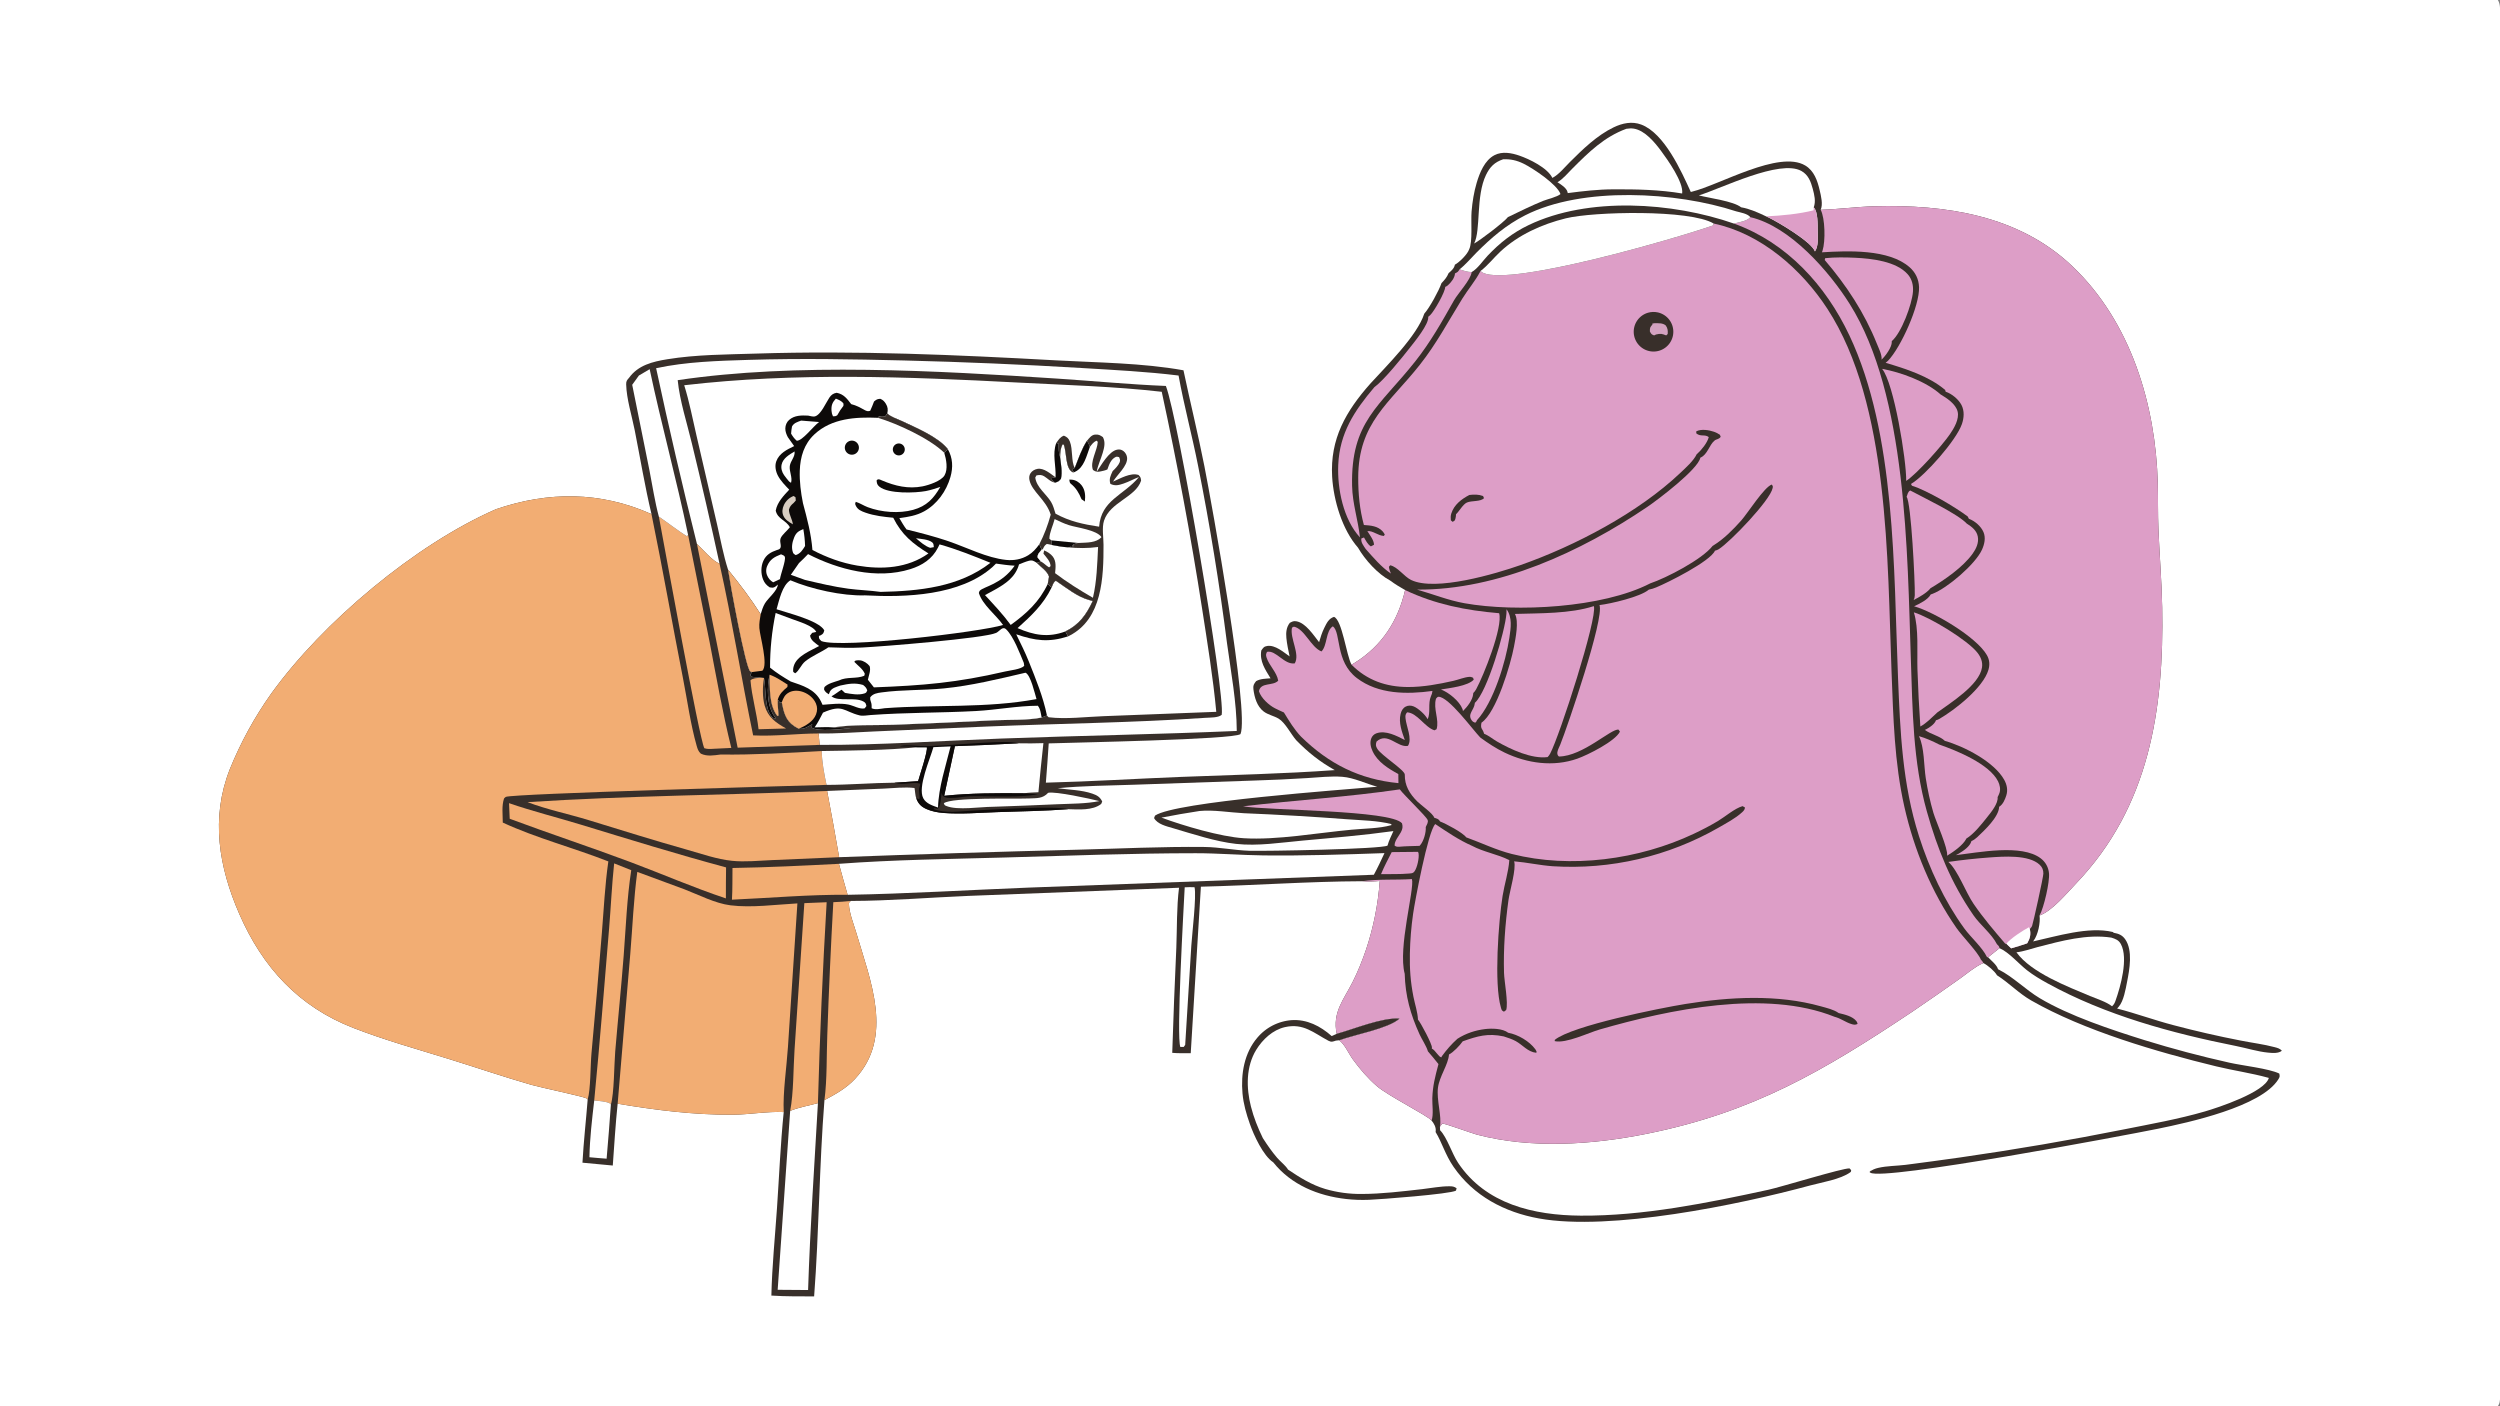
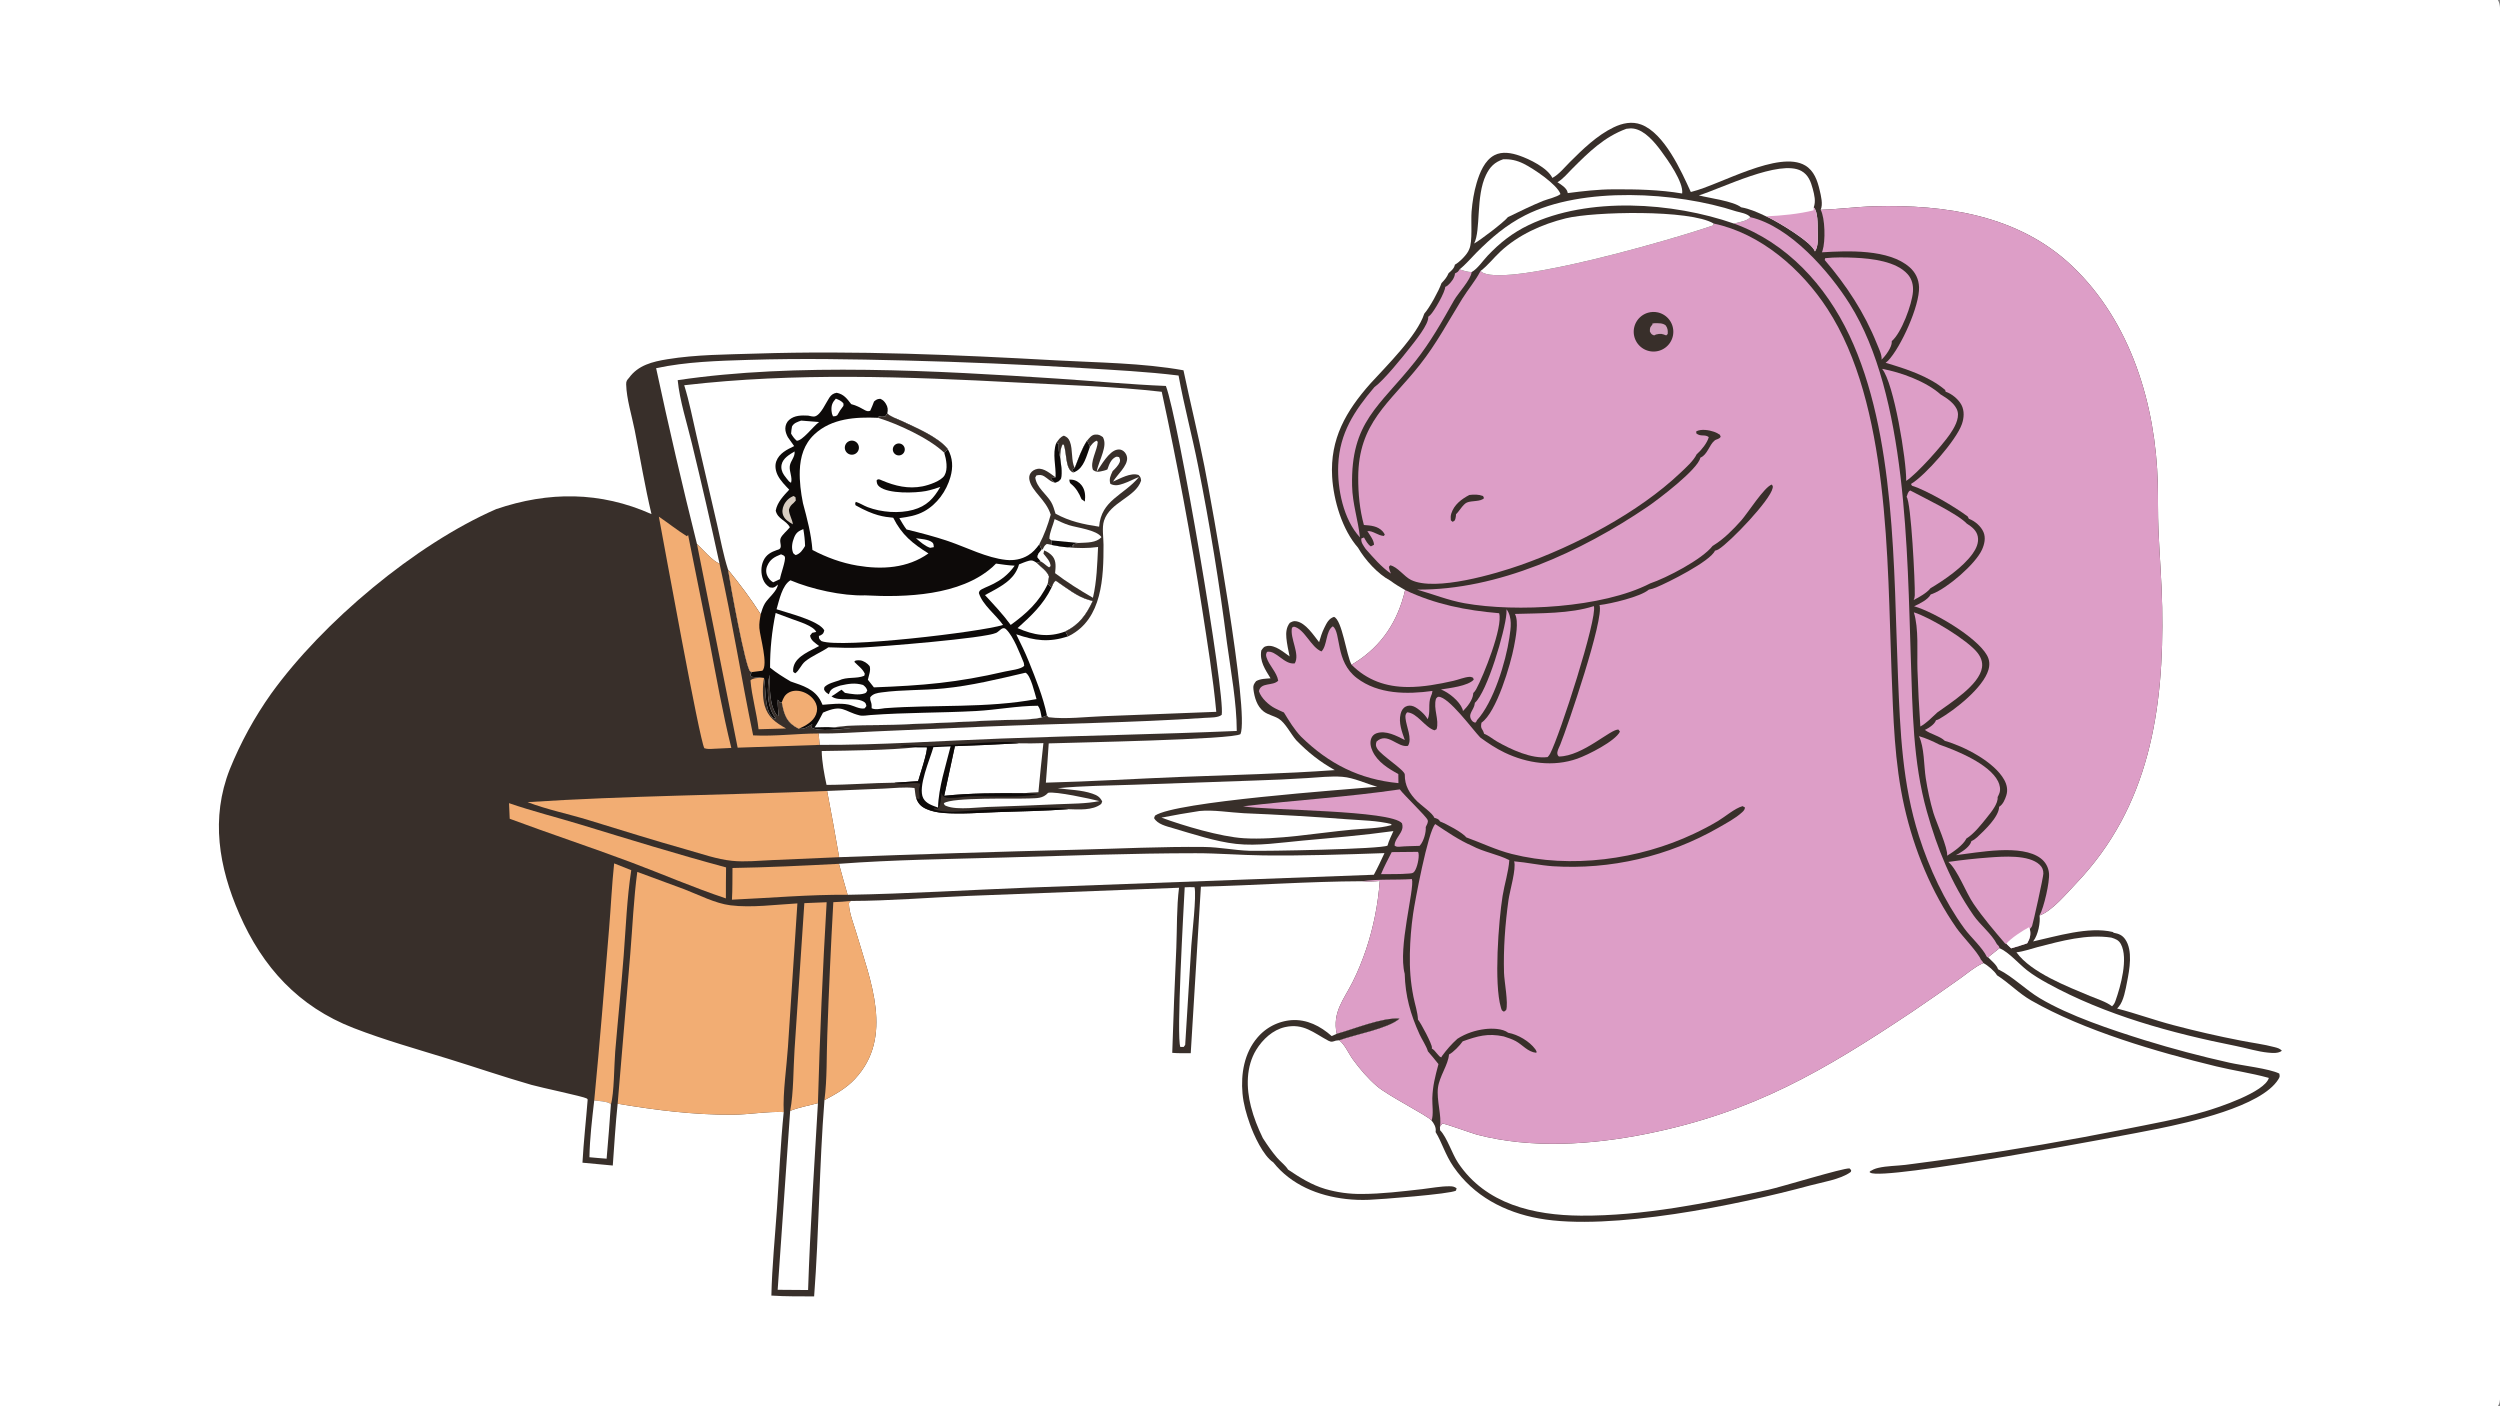
<svg xmlns="http://www.w3.org/2000/svg" width="1024" height="576" viewBox="0 0 1024 576" fill="none">
  <rect x="0" y="0" width="1024" height="576" fill="#808080" stroke="none" />
  <g clip-path="url(#clip0_1_2)">
    <path d="M0 0H1023.12C1024.33 1.889 1023.99 4.625 1024 6.797V417.564L1024 530.972L1024 561.047C1023.99 565.177 1024.55 570.24 1023.86 574.256C1023.75 574.886 1023.46 575.466 1023.12 576H0V0Z" fill="white" />
    <path d="M635.853 72.875C638.509 71.494 640.877 68.531 643.004 66.408C648.327 61.103 654.133 55.436 660.975 52.145C664.531 50.437 668.447 49.593 672.25 51.023C681.725 54.589 688.668 70.098 692.544 78.625L693.006 78.517C704.332 75.772 728.683 61.364 739.423 67.785C743.052 69.955 744.425 73.979 745.331 77.891C745.888 80.267 746.76 83.659 745.753 85.93C753.084 85.73 760.37 84.696 767.718 84.495C796.829 83.702 826.784 88.147 848.721 108.944C872.768 131.744 883.025 165.795 883.83 198.124C883.982 204.343 883.847 210.562 884.1 216.781C884.539 227.449 885.444 238.13 885.641 248.802C886.418 290.628 880.375 330.434 850.392 361.852C846.459 365.973 840.67 373.034 835.404 374.995C835.792 377.986 834.779 382.905 832.934 385.365C832.872 385.449 832.804 385.531 832.737 385.614C842.38 383.499 855.54 379.375 865.403 381.745L865.786 382.068C867.795 382.437 869.269 382.988 870.501 384.758C873.674 389.323 872.256 397.078 871.243 402.203C870.653 405.213 869.843 410.033 867.851 412.323C867.778 412.405 867.71 412.49 867.637 412.573C867.485 412.752 867.328 412.923 867.17 413.094C874.946 415.095 882.507 417.884 890.283 419.914C899.334 422.309 908.456 424.4 917.65 426.185C922.286 427.125 927.192 427.711 931.744 428.928C932.875 429.23 933.859 429.482 934.658 430.381C933.257 431.547 930.838 431.323 929.088 431.163C924.818 430.772 920.21 429.31 915.962 428.464C889.557 423.205 862.376 415.828 838.661 402.766C835.752 401.164 832.815 399.423 830.199 397.37C826.801 394.699 822.868 390.05 818.997 388.36C817.448 389.617 815.891 390.864 814.327 392.099C815.599 393.427 817.945 395.281 818.395 397.005C818.496 397.054 818.603 397.102 818.704 397.154C824.539 400.096 829.738 405.422 835.471 408.85C847.613 416.107 864.903 421.819 878.417 426.044C889.876 429.58 901.457 432.656 913.16 435.272C918.432 436.47 929.398 437.673 933.595 439.73C933.854 440.813 933.826 441.105 933.218 442.078C926.241 453.314 896.315 459.798 883.987 462.316C870.377 465.096 771.235 483.773 766.115 480.338C765.985 480.251 765.867 480.15 765.743 480.056L766.323 479.486L766.649 479.683L765.743 480.035C766.812 479.141 768.017 478.665 769.367 478.353C772.883 477.538 776.889 477.559 780.501 477.122C788.007 476.155 795.507 475.138 803.001 474.073C825.495 470.847 847.885 467.008 870.169 462.557C881.185 460.351 892.359 458.376 903.151 455.239C908.484 453.69 927.687 447.353 929.319 441.516L928.976 441.42C922.044 439.511 914.82 438.498 907.826 436.798C883.515 430.891 853.537 422.136 831.955 409.772C826.868 406.857 822.851 402.562 817.973 399.478C816.988 397.74 814.153 395.363 812.392 394.472C812.307 394.508 812.217 394.542 812.133 394.58C808.864 396 805.556 398.904 802.596 400.981C796.178 405.537 789.714 410.025 783.202 414.447C746.889 438.644 718.167 455.601 674.551 464.393C652.113 468.917 627.29 470.626 604.942 464.747C603.074 464.254 591.377 459.996 590.82 460.225C590.628 460.306 589.976 461.285 589.796 461.508L589.857 462.946C592.727 465.864 594.719 472.529 597.25 476.321C608.52 493.236 628.291 497.79 647.466 497.93C672.897 498.115 699.515 492.722 724.288 487.334C729.678 486.16 755.003 478.354 757.568 478.58L758.232 479.278C758.165 479.723 758.26 479.89 757.878 480.169C753.827 483.105 746.113 484.294 741.286 485.605C712.4 493.454 659.501 504.348 630.373 499.085C616.251 496.534 603.636 489.904 595.377 477.934C591.917 472.916 590.606 467.851 588.012 463.665C588.029 463.546 588.051 463.427 588.068 463.307C588.243 461.713 587.331 460.091 586.341 458.949C584.574 456.861 568.601 448.865 564.021 444.926C560.288 441.714 557.007 437.894 554.12 433.918C552.368 431.506 550.886 427.884 548.538 426.086C554.931 423.708 568.652 421.317 573.209 417.225C566.159 416.693 554.613 421.523 547.504 423.461C545.684 414.572 550.351 409.565 554.073 402.153C556.195 397.927 558.009 393.409 559.535 388.933C560.292 386.662 560.977 384.369 561.591 382.056C562.205 379.742 562.747 377.411 563.217 375.063C563.685 372.716 564.081 370.356 564.404 367.984C564.726 365.611 564.974 363.231 565.146 360.844C562.676 361.09 560.357 361.127 557.877 360.952C535.883 361.039 513.876 362.669 491.885 363.189L487.725 431.393C485.215 431.378 482.649 431.471 480.149 431.243C480.603 416.887 481.161 402.535 481.822 388.186C482.139 380.124 481.922 371.595 482.932 363.618L396.674 366.959C380.689 367.625 364.439 368.989 348.457 369.034C348.111 369.4 347.697 369.608 347.711 370.132C347.815 373.99 349.726 378.602 350.823 382.345C356.457 401.568 366.229 424.731 350.19 441.939C346.619 445.771 342.248 448.172 337.695 450.608C335.567 477.342 335.497 504.264 333.467 531.008C327.637 530.972 321.774 531.063 315.957 530.665C316.218 518.721 317.445 506.694 318.26 494.772C319.152 481.713 319.691 468.517 321.009 455.5C314.259 455.185 306.956 456.539 300.09 456.581C284.071 456.679 268.741 454.72 252.991 452.083C252.105 460.496 251.607 468.964 250.995 477.401L238.575 476.238C239.051 467.609 240.028 458.999 240.71 450.381C240.435 449.99 240.566 450.066 240.249 449.895C238.704 449.062 221.39 445.429 217.678 444.36C206.236 441.068 194.998 437.209 183.629 433.694C170.648 429.68 157.443 425.984 144.773 421.059C122.315 412.33 107.569 396.251 98.014 374.35C89.608 355.084 86.241 335.109 94.112 315.116C95.218 312.379 96.404 309.676 97.668 307.009C98.932 304.341 100.273 301.712 101.69 299.122C103.108 296.533 104.6 293.986 106.166 291.484C107.732 288.981 109.369 286.526 111.079 284.119C132.212 254.782 170.131 222.981 203.221 208.541C224.649 201.237 245.867 201.225 266.848 210.577C264.148 199.248 262.227 187.58 259.963 176.15C258.809 170.319 256.623 163.366 256.479 157.45C256.447 156.126 256.807 155.701 257.636 154.775C261.398 149.552 267.321 148.127 273.356 147.143C285.251 145.204 297.663 145.217 309.687 144.829C350.483 143.51 391.883 145.343 432.635 147.602C449.777 148.552 467.856 148.637 484.751 151.672C487.502 164.793 490.735 177.798 493.322 190.958C496.235 205.771 511.845 291.838 508.105 300.686C505.141 302.947 439.717 304.13 429.556 304.495C429.21 309.859 428.82 315.22 428.387 320.578C446.811 320.117 465.241 318.951 483.66 318.224C504.689 317.393 525.731 316.957 546.727 315.436C540.7 312.088 535.75 308.139 530.942 303.206C528.769 300.731 526.476 296.036 523.755 294.379C521.817 293.2 519.406 292.812 517.584 291.416C514.837 289.31 513.815 285.623 513.401 282.343C513.202 280.767 513.57 280.193 514.497 278.998C516.273 277.979 518.42 277.999 520.418 277.838C518.216 274.236 515.863 270.833 516.629 266.439C517.378 265.383 517.668 264.799 519.052 264.587C522.311 264.089 525.744 267.116 528.217 268.87C527.699 266.399 527.145 263.822 526.897 261.31C526.679 259.123 526.898 256.859 528.32 255.103C529.354 254.591 529.77 254.285 530.959 254.474C534.815 255.09 538.066 260.236 540.303 263.034C540.884 261.039 541.486 259.074 542.414 257.209C543.406 255.216 544.207 253.382 546.402 252.665C549.75 253.95 551.442 268.289 553.591 272.263C554.019 272.019 554.441 271.766 554.86 271.506C566.03 264.52 572.584 254.4 575.533 241.69C573.406 240.465 571.347 239.246 569.377 237.774C564.319 235.097 559.073 229.262 556.246 224.336C549.77 216.97 546.206 204.936 545.647 195.303C544.742 179.736 551.297 168.407 561.32 157.097C567.785 150.007 580.478 137.538 583.387 128.47C585.503 126.149 589.402 119.008 590.431 115.987C591.675 114.668 592.654 113.588 593.346 111.885C594.477 110.878 595.63 109.973 595.917 108.424C597.785 107.396 601.105 104.145 601.78 102.095C603.265 98.954 602.421 90.606 602.759 86.614C603.091 82.67 603.715 78.692 604.846 74.892C606.067 70.774 608.104 65.644 612.155 63.55C615.328 61.911 619.103 62.634 622.316 63.737C626.451 65.157 633.85 68.735 635.853 72.875Z" fill="#382F2A" />
    <path d="M701.918 91.56C721.284 95.649 737.988 110.32 748.521 126.523C773.958 165.65 773.024 229.79 774.779 275.25C775.499 293.802 775.921 312.326 780.046 330.523C784.023 348.079 791.084 365.32 801.398 380.133C803.671 383.399 810.18 390.066 811.345 393.025C811.773 393.508 812.133 393.873 812.392 394.472C812.307 394.508 812.217 394.542 812.133 394.58C808.864 396 805.556 398.904 802.596 400.981C796.178 405.537 789.714 410.025 783.202 414.447C746.889 438.644 718.167 455.601 674.551 464.393C652.113 468.917 627.29 470.626 604.942 464.746C603.074 464.254 591.376 459.996 590.819 460.225C590.628 460.306 589.976 461.285 589.796 461.508C590.634 457.347 588.355 450.575 588.985 445.548C589.57 440.871 593.222 436.074 593.509 431.916C595.231 431.086 598.032 428.146 599.124 426.532C605.279 424.342 609.375 423.134 615.947 424.518C617.573 425.063 619.334 425.602 620.836 426.431C623.689 428.004 625.776 430.865 629.203 431.214L629.428 430.916C629.264 430.474 629.146 430.158 628.865 429.775C626.44 426.472 621.748 423.737 617.775 423.024C615.48 421.239 611.097 421.175 608.317 421.505C604.278 421.985 600.401 423.281 596.969 425.474C594.499 427.695 592.575 429.918 590.606 432.601L590.386 433.084C589.244 432.998 587.967 430.172 586.47 429.491C586.487 429.356 586.504 429.221 586.515 429.085C586.617 427.706 581.93 418.902 580.799 417.619C580.698 414.672 579.522 411.216 578.948 408.295C577.749 402.218 577.35 396.757 577.485 390.558C577.594 385.094 578.036 379.658 578.813 374.249C579.482 369.488 584.906 340.39 587.888 337.537C592.704 340.726 597.56 344.093 602.871 346.408C607.811 349.046 613.347 349.849 618.209 352.305C617.899 357.108 616.234 362.165 615.463 366.958C613.803 377.347 611.879 402.963 614.782 412.724C615.092 413.768 615.064 413.887 616.02 414.389L616.926 413.709C617.865 410.9 616.155 402.031 616.048 398.507C615.75 388.615 616.521 378.48 617.871 368.683C618.377 365.008 621.146 355.79 620.189 352.8C625.472 353.238 630.694 354.436 636.027 354.814C637.498 354.906 638.968 354.971 640.438 355.01C641.913 355.048 643.385 355.06 644.855 355.045C646.329 355.03 647.801 354.988 649.272 354.92C650.742 354.851 652.211 354.755 653.677 354.633C655.144 354.511 656.609 354.362 658.071 354.187C659.534 354.012 660.992 353.81 662.443 353.581C663.899 353.353 665.348 353.098 666.792 352.816C668.24 352.535 669.681 352.228 671.113 351.894C672.546 351.561 673.974 351.201 675.395 350.815C676.817 350.43 678.231 350.019 679.637 349.581C681.044 349.145 682.441 348.682 683.829 348.194C685.221 347.706 686.601 347.193 687.97 346.655C689.339 346.117 690.699 345.554 692.049 344.967C693.399 344.379 694.739 343.767 696.066 343.131C697.394 342.495 698.711 341.834 700.016 341.15C701.318 340.466 702.608 339.758 703.887 339.027C707.06 337.183 710.83 335.226 713.542 332.731C714.183 332.143 714.712 331.616 714.723 330.731L713.761 330.193C710.487 331.125 706.7 334.475 703.696 336.279C700.494 338.207 697.13 339.934 693.754 341.53C671.355 352.106 643.42 355.921 619.244 349.789C612.717 348.134 606.838 345.24 600.553 342.973C599.186 341.044 592.175 337.335 589.88 336.487C589.244 335.369 588.597 335.351 587.449 334.928C587.022 333.229 581.992 329.77 580.456 328.218C577.339 325.062 575.336 321.79 575.403 317.272C575.426 315.433 565.777 309.414 564.156 306.723C563.43 305.517 563.458 305.024 563.824 303.757C568.286 299.595 572.461 306.383 576.692 305.504C578.582 302.655 575.988 297.491 575.701 294.233C575.6 293.064 575.617 292.649 576.348 291.773C580.495 291.953 583.578 297.888 587.545 299.14L588.423 298.68C589.599 294.794 586.965 290.313 588.192 286.172C588.496 285.871 588.766 285.398 589.21 285.397C593.413 285.393 603.141 298.783 606.315 302.08C609.482 304.393 612.712 306.535 616.251 308.236C625.54 312.698 636.219 314.222 646.07 310.754C650.38 309.235 661.656 303.575 663.523 299.674L662.944 298.859C659.911 298.361 648.372 309.737 638.565 309.872C637.012 308.806 638.464 306.531 639.077 305.014C642.019 297.712 657.216 253.227 655.151 247.837C659.765 247.301 672.025 244.447 675.361 241.508C676.408 241.328 677.353 241.009 678.332 240.612C683.086 238.681 700.579 229.918 702.441 225.567C702.976 225.436 703.504 225.259 703.977 224.963C708.765 221.943 725.127 204.878 726.083 199.879C726.229 199.128 726.134 199.103 725.729 198.47C722.657 199.429 715.809 210.261 713.221 213.178C709.918 216.892 706.115 220.75 701.867 223.372L701.49 223.602C697.22 229.132 682.535 236.751 675.862 238.976C675.834 238.994 675.806 239.015 675.778 239.031C656.389 248.974 621.089 250.877 599.872 247.087C593.16 245.887 586.96 243.352 580.433 241.501C613.494 241.766 647.635 225.978 674.675 207.671C679.075 204.695 695.554 192.222 696.46 187.469C699.397 186.244 700.061 182.304 702.244 180.489C703.144 179.738 703.87 180.096 704.793 178.942L704.478 178.084C703.696 177.56 702.908 177.14 702.019 176.841C699.904 176.134 696.854 175.618 694.789 176.677L694.8 177.5C696.539 179.003 698.311 177.761 699.909 179.033C699.369 181.273 696.978 184.278 695.267 185.795C695.172 185.878 695.076 185.956 694.98 186.037C693.664 188.787 690.53 191.544 688.33 193.637C671.136 209.987 645.108 223.622 622.805 231.46C612.858 234.955 587.916 242.404 577.98 237.554C575.088 236.14 572.444 232.147 569.422 231.541L568.899 232.163C569.029 233.22 569.282 233.971 569.726 234.934C565.715 232.215 562.602 228.453 559.384 224.868C558.521 223.573 557.33 222.125 557.618 220.554L558.694 220.144C559.489 221.473 560.168 222.958 561.506 223.802L562.789 223.141C562.789 221.267 561.05 219.161 560.074 217.532C562.43 217.334 564.314 219.382 566.834 219.525L567.206 218.958C566.964 218.499 566.694 218.051 566.345 217.664C564.308 215.425 561.484 215.25 558.653 215.04C556.911 208.685 556.307 202.116 556.328 195.543C556.397 173.143 569.079 165.221 581.564 149.414C588.372 140.8 593.199 131.653 598.921 122.387C601.228 118.648 604.244 115.155 606.27 111.273C606.315 111.187 606.354 111.101 606.399 111.015C606.72 111.309 607.08 111.568 607.474 111.756C619.154 117.307 686.648 97.584 701.636 92.347L701.918 91.56Z" fill="#DD9EC7" />
-     <path d="M751.452 416.485C723.225 405.132 683.807 413.468 655.309 421.659C650.583 423.018 641.502 427.495 636.815 426.453L636.838 425.931C643.887 420.132 679.947 412.909 690.417 411.217C708.354 408.318 728.109 407.209 745.781 412.178C748.161 412.847 751.109 413.494 753.135 414.956C755.498 415.507 758.862 416.27 760.415 418.301C760.68 418.652 760.764 418.981 760.871 419.4C759.875 419.89 759.262 419.746 758.215 419.411C755.863 418.657 753.894 417.093 751.452 416.485Z" fill="#382F2A" />
    <path d="M675.058 128.082C675.376 127.991 675.697 127.921 676.02 127.87C676.346 127.818 676.674 127.787 677.004 127.776C677.334 127.765 677.663 127.773 677.989 127.802C678.319 127.831 678.645 127.88 678.968 127.949C679.088 127.974 679.208 128.002 679.328 128.033C679.444 128.064 679.56 128.098 679.677 128.134C679.793 128.17 679.909 128.209 680.026 128.25C680.142 128.292 680.256 128.336 680.369 128.382C680.481 128.429 680.594 128.478 680.706 128.53C680.815 128.582 680.924 128.636 681.033 128.693C681.142 128.749 681.25 128.808 681.359 128.87C681.464 128.931 681.567 128.995 681.669 129.062C681.774 129.128 681.875 129.197 681.972 129.268C682.074 129.338 682.173 129.412 682.271 129.487C682.364 129.562 682.458 129.639 682.552 129.719C682.646 129.799 682.737 129.88 682.828 129.964C682.918 130.048 683.004 130.134 683.086 130.221C683.173 130.309 683.257 130.398 683.34 130.49C683.422 130.581 683.501 130.675 683.576 130.77C683.655 130.865 683.73 130.962 683.801 131.06C683.876 131.159 683.947 131.259 684.015 131.361C684.082 131.462 684.148 131.565 684.212 131.67C684.275 131.775 684.337 131.881 684.397 131.988C684.454 132.095 684.51 132.204 684.566 132.314C684.619 132.424 684.669 132.535 684.718 132.648C684.767 132.76 684.814 132.873 684.859 132.987C684.9 133.102 684.941 133.217 684.982 133.333C685.02 133.45 685.056 133.567 685.089 133.684C685.119 133.802 685.149 133.921 685.179 134.04C685.206 134.16 685.23 134.279 685.253 134.4C685.275 134.52 685.296 134.641 685.314 134.762C685.329 134.884 685.342 135.005 685.354 135.127C685.365 135.249 685.374 135.371 685.382 135.493C685.386 135.616 685.389 135.738 685.393 135.861C685.393 135.983 685.389 136.105 685.382 136.227C685.378 136.35 685.371 136.472 685.359 136.594C685.348 136.716 685.335 136.838 685.32 136.959C685.301 137.08 685.282 137.201 685.264 137.322C685.241 137.442 685.217 137.562 685.191 137.681C685.161 137.801 685.131 137.92 685.101 138.038C685.067 138.156 685.031 138.273 684.994 138.39C684.956 138.506 684.915 138.621 684.87 138.736C684.829 138.851 684.784 138.964 684.735 139.076C684.686 139.189 684.635 139.301 684.583 139.411C684.53 139.521 684.474 139.63 684.414 139.738C684.358 139.846 684.298 139.952 684.234 140.057C684.17 140.162 684.105 140.265 684.037 140.367C683.97 140.469 683.9 140.57 683.829 140.668C683.758 140.767 683.683 140.865 683.604 140.96C683.529 141.056 683.45 141.149 683.368 141.241C683.285 141.333 683.203 141.423 683.12 141.511C683.034 141.599 682.946 141.685 682.856 141.77C682.769 141.854 682.679 141.936 682.586 142.016C682.492 142.096 682.398 142.174 682.304 142.25C682.207 142.326 682.109 142.4 682.012 142.471C681.91 142.542 681.809 142.611 681.708 142.678C681.603 142.745 681.498 142.809 681.393 142.872C681.288 142.934 681.181 142.994 681.072 143.051C680.963 143.108 680.855 143.163 680.746 143.215C680.633 143.267 680.521 143.317 680.408 143.364C680.296 143.412 680.183 143.456 680.071 143.498C679.954 143.541 679.838 143.58 679.722 143.617C679.605 143.654 679.487 143.688 679.367 143.719C679.251 143.751 679.133 143.78 679.013 143.806C678.893 143.832 678.773 143.856 678.653 143.876C678.529 143.897 678.407 143.915 678.287 143.93C678.167 143.945 678.045 143.958 677.921 143.967C677.801 143.977 677.679 143.984 677.556 143.988C677.432 143.992 677.31 143.994 677.19 143.992C677.066 143.991 676.944 143.987 676.824 143.98C676.7 143.973 676.577 143.963 676.453 143.951C676.333 143.938 676.213 143.923 676.093 143.905C675.969 143.887 675.847 143.866 675.727 143.843C675.607 143.82 675.489 143.794 675.373 143.765C675.253 143.736 675.134 143.705 675.018 143.67C674.898 143.636 674.78 143.599 674.664 143.56C674.547 143.52 674.433 143.478 674.32 143.434C674.208 143.389 674.095 143.342 673.983 143.292C673.87 143.242 673.76 143.19 673.651 143.135C673.542 143.08 673.433 143.023 673.325 142.963C673.22 142.903 673.115 142.841 673.01 142.777C672.905 142.713 672.801 142.646 672.7 142.576C672.599 142.507 672.499 142.436 672.402 142.363C672.304 142.289 672.209 142.213 672.115 142.135C672.021 142.057 671.929 141.977 671.839 141.895C671.745 141.812 671.655 141.728 671.569 141.642C671.483 141.556 671.399 141.468 671.316 141.378C671.233 141.288 671.153 141.196 671.074 141.102C670.995 141.009 670.918 140.913 670.843 140.816C670.768 140.719 670.695 140.62 670.624 140.52C670.556 140.419 670.489 140.317 670.421 140.214C670.358 140.11 670.296 140.005 670.236 139.899C670.176 139.792 670.118 139.685 670.061 139.576C670.005 139.467 669.951 139.357 669.898 139.245C669.849 139.134 669.802 139.021 669.757 138.908C669.709 138.794 669.666 138.68 669.628 138.564C669.587 138.449 669.547 138.332 669.51 138.215C669.476 138.098 669.444 137.98 669.414 137.861C669.384 137.742 669.358 137.623 669.335 137.503C669.309 137.383 669.287 137.263 669.268 137.141C669.249 137.02 669.232 136.899 669.217 136.778C669.206 136.656 669.197 136.534 669.189 136.412C669.178 136.29 669.172 136.167 669.172 136.045C669.169 135.922 669.169 135.8 669.172 135.677C669.176 135.555 669.182 135.433 669.189 135.311C669.197 135.188 669.208 135.066 669.223 134.945C669.238 134.823 669.255 134.702 669.274 134.581C669.292 134.46 669.315 134.34 669.341 134.22C669.367 134.1 669.396 133.981 669.426 133.863C669.456 133.744 669.489 133.626 669.527 133.509C669.561 133.392 669.598 133.276 669.639 133.16C669.681 133.045 669.724 132.931 669.769 132.818C669.817 132.704 669.866 132.592 669.915 132.481C669.968 132.369 670.022 132.259 670.078 132.15C670.134 132.042 670.194 131.934 670.258 131.829C670.318 131.723 670.38 131.618 670.444 131.515C670.511 131.412 670.581 131.31 670.652 131.21C670.723 131.11 670.796 131.011 670.871 130.915C670.947 130.817 671.023 130.722 671.102 130.629C671.181 130.536 671.262 130.445 671.344 130.355C671.427 130.265 671.513 130.178 671.603 130.092C671.689 130.006 671.777 129.923 671.867 129.841C671.961 129.759 672.055 129.679 672.149 129.602C672.242 129.524 672.338 129.449 672.436 129.376C672.537 129.303 672.638 129.232 672.739 129.164C672.841 129.095 672.942 129.029 673.043 128.964C673.148 128.901 673.255 128.839 673.364 128.78C673.469 128.721 673.578 128.664 673.69 128.61C673.799 128.556 673.91 128.504 674.022 128.455C674.135 128.406 674.247 128.359 674.36 128.315C674.476 128.271 674.592 128.229 674.709 128.19C674.825 128.151 674.941 128.115 675.058 128.082Z" fill="#382F2A" />
    <path d="M677.747 132.384C679.311 132.416 681.055 132.23 682.304 133.32C683.137 134.558 683.176 135.337 683.092 136.806L682.473 137.384C680.656 136.698 680.268 136.542 678.298 137.015L677.522 137.396C676.385 136.941 676.385 136.855 675.789 135.772C675.795 134.177 675.806 134.139 676.835 132.92L676.813 132.515L677.747 132.384Z" fill="#D3A2C0" />
    <path d="M601.836 202.745C603.822 202.496 605.561 202.478 607.462 203.166L607.845 204.037C606.495 205.563 602.798 204.99 600.851 205.833C599.225 206.539 597.757 209.367 596.384 210.639C596.345 211.254 596.322 211.871 596.136 212.462C595.844 213.374 595.776 213.336 594.955 213.734L594.263 213.112C594.162 212.146 594.156 211.276 594.448 210.344C595.596 206.714 598.601 204.44 601.836 202.745Z" fill="#382F2A" />
-     <path d="M203.221 208.541C224.649 201.237 245.867 201.225 266.848 210.577C271.436 232.922 275.351 255.428 279.75 277.816C281.535 286.899 282.822 296.591 285.355 305.486C285.723 306.78 286.041 307.775 287.067 308.698C289.675 309.927 292.356 309.409 295.121 309.055C308.845 309.234 322.863 308.393 336.574 307.626C336.652 312.058 337.611 317.146 338.551 321.492C325.44 321.855 210.085 325.087 207.189 326.402C206.886 326.54 206.698 326.85 206.452 327.075C205.432 330.073 205.935 333.777 205.939 336.932C219.718 343.307 235.001 347.262 249.178 352.839C247.78 362.467 247.332 372.344 246.533 382.04C245.211 398.527 243.788 415.006 242.266 431.476C241.821 436.321 241.949 446.285 240.71 450.381C240.435 449.99 240.566 450.066 240.249 449.895C238.704 449.062 221.39 445.429 217.678 444.36C206.236 441.068 194.998 437.209 183.629 433.694C170.648 429.68 157.443 425.984 144.773 421.059C122.315 412.33 107.569 396.251 98.014 374.35C89.608 355.084 86.241 335.109 94.112 315.116C95.218 312.379 96.404 309.676 97.668 307.009C98.932 304.341 100.273 301.712 101.69 299.122C103.108 296.533 104.6 293.986 106.166 291.484C107.732 288.981 109.369 286.526 111.079 284.119C132.212 254.782 170.131 222.981 203.221 208.541Z" fill="#F2AD73" />
    <path d="M745.753 85.93C753.084 85.73 760.37 84.696 767.718 84.495C796.829 83.702 826.784 88.147 848.721 108.944C872.768 131.744 883.025 165.795 883.83 198.124C883.981 204.343 883.846 210.562 884.1 216.781C884.538 227.449 885.444 238.13 885.641 248.802C886.418 290.628 880.375 330.434 850.392 361.852C846.459 365.973 840.67 373.034 835.403 374.995C837.198 371.707 839.606 361.227 839.269 357.699C839.038 355.249 837.89 353.14 835.944 351.632C828.072 345.538 810.158 349.23 801.122 350.272C801.51 350.081 801.876 349.89 802.247 349.67C804.138 348.558 806.928 346.731 807.491 344.512C808.414 344.132 809.23 343.511 809.955 342.828C812.937 340.009 818.71 334.65 818.851 330.46C820.42 329.498 821.247 327.484 821.788 325.79C822.485 323.606 822.024 321.4 820.938 319.434C816.859 312.051 804.492 305.669 796.615 303.466C794.623 301.476 790.803 300.769 788.401 298.963C788.592 298.883 788.778 298.802 788.963 298.71C790.347 298.016 792.497 296.518 792.969 295.022C793.431 294.884 793.819 294.769 794.241 294.527C800.745 290.779 812.324 281.694 814.462 274.369C815.081 272.247 814.94 270.298 813.832 268.346C809.629 260.921 792.002 250.554 784.006 248.332C786.235 247.302 789.644 245.676 790.831 243.48C791.068 243.408 791.304 243.331 791.529 243.243C797.622 240.923 809.162 231.072 811.84 225.115C812.836 222.892 813.427 220.318 812.448 217.979C811.418 215.531 808.886 213.392 806.439 212.482L805.994 211.562C800.863 207.699 789.284 200.842 783.14 198.956L782.735 198.237C788.423 194.916 801.291 180.38 803.598 173.694C804.464 171.187 804.678 168.315 803.429 165.896C802.225 163.561 799.428 161.253 796.947 160.446L796.739 159.736C790.19 154.132 780.507 151.003 772.354 148.609C772.714 148.347 773.041 148.063 773.35 147.743C778.577 142.313 786.319 125.207 786.043 117.599C785.925 114.397 784.609 111.62 782.206 109.492C773.705 101.95 756.814 102.701 746.265 103.348C746.355 103.128 746.439 102.907 746.507 102.681C747.767 98.783 747.548 89.348 745.753 85.93Z" fill="#DD9EC7" />
    <path d="M261.032 357.133C267.496 359.478 273.947 361.859 280.384 364.279C286.279 366.549 292.905 370.023 299.193 370.817C307.793 371.904 317.906 370.507 326.612 370.033L322.744 428.873C322.192 437.205 320.634 447.342 321.009 455.5C314.259 455.185 306.956 456.539 300.09 456.581C284.071 456.679 268.741 454.72 252.991 452.083L258.159 390.774C259.084 379.628 259.544 368.208 261.032 357.133Z" fill="#F2AD73" />
    <path d="M433.209 322.855C443.573 321.837 454.091 321.783 464.497 321.422L513.783 319.709C520.998 319.495 528.208 319.159 535.412 318.702C540.142 318.425 545.083 317.819 549.802 318.174C554.558 318.532 559.477 320.993 564.122 322.241C550.176 323.497 481.499 328.312 473.092 334.077L472.709 335.085C474.072 337.596 477.796 338.438 480.416 339.21C488.544 341.604 497.925 344.724 506.289 345.656C515.166 346.646 524.649 345.113 533.521 344.309C545.95 343.181 558.374 342.13 570.739 340.412C569.901 342.332 568.86 344.33 568.325 346.353C565.945 347.801 518.255 348.689 511.671 348.473C505.538 348.271 499.484 346.989 493.33 346.919C476.015 346.72 458.636 347.602 441.324 348.038C408.783 348.858 376.248 349.88 343.719 351.106C342.16 342.048 340.516 333.005 338.788 323.978L361.971 323.014C366.035 322.846 370.563 322.275 374.577 322.763C374.851 324.061 374.849 325.944 375.339 327.092C376.168 329.25 377.331 330.403 379.433 331.363C381.561 332.334 384.119 332.812 386.441 332.99C393.711 333.551 401.302 332.895 408.598 332.643C418.224 332.311 427.948 332.184 437.547 331.448C441.804 331.557 447.565 332.054 451.049 329.294L451.468 328.3C450.566 326.447 449.384 325.747 447.458 325.081C442.98 323.533 437.883 323.506 433.209 322.855Z" fill="white" />
    <path d="M216.072 328.553C256.872 325.914 297.928 325.654 338.788 323.978C340.516 333.005 342.16 342.048 343.719 351.106L316.201 352.299C310.847 352.526 305.17 353.131 299.839 352.591C293.684 351.967 287.424 349.738 281.481 348.063C267.936 344.244 254.542 340.046 241.092 335.918C232.857 333.39 224.092 331.623 216.072 328.553Z" fill="#F2AD73" />
    <path d="M557.877 360.952C564.606 359.984 571.549 360.51 578.335 360.069C579.454 364.291 572.511 388.241 575.369 398.883C575.617 407.966 577.71 415.441 581.457 423.672C582.442 425.83 584.248 428.432 584.878 430.64C586.369 432.341 587.792 434.078 589.193 435.855C589.165 435.966 589.143 436.079 589.109 436.19C587.826 441.057 586.853 444.668 586.673 449.816C586.594 452.214 587.269 456.869 586.341 458.949C584.574 456.861 568.601 448.865 564.021 444.926C560.288 441.714 557.007 437.894 554.12 433.918C552.368 431.506 550.886 427.884 548.538 426.086C554.931 423.708 568.652 421.317 573.209 417.225C566.159 416.693 554.613 421.523 547.504 423.461C545.684 414.572 550.351 409.565 554.073 402.153C556.195 397.927 558.009 393.409 559.535 388.933C560.292 386.662 560.977 384.369 561.59 382.056C562.205 379.742 562.747 377.411 563.217 375.063C563.685 372.716 564.081 370.356 564.404 367.984C564.726 365.611 564.974 363.231 565.146 360.844C562.676 361.09 560.357 361.127 557.877 360.952Z" fill="#DD9EC7" />
    <path d="M716.951 88.959C733.139 92.69 749.236 111.126 757.664 124.548C781.126 161.906 781.221 226.654 782.679 269.82C783.382 290.775 783.511 311.914 789.211 332.261C793.532 347.682 799.147 361.601 808.312 374.861C811.069 378.85 815.829 382.551 817.934 386.722C818.524 387.33 818.862 387.508 818.997 388.36C817.448 389.617 815.891 390.864 814.327 392.099L813.883 392.028C811.885 387.947 807.322 384.053 804.571 380.274C796.401 369.044 790.235 355.699 786.026 342.526C779.19 321.118 778.33 299.755 777.429 277.531C775.629 233.34 776.597 177.771 757.501 137.361C747.823 116.886 731.873 99.35 710.205 91.568C712.152 91.04 715.714 90.565 716.951 88.959Z" fill="#DD9EC7" />
    <path d="M575.533 241.69C587.933 247.572 600.412 250.021 614.045 251.176C615.694 256.786 607.642 276.817 604.632 282.318C604.3 282.922 603.918 283.415 603.428 283.891C603.428 283.991 603.434 284.09 603.428 284.189C603.198 286.794 600.992 289.519 599.203 291.277C599.169 290.87 599.186 290.818 599.017 290.376C597.734 287.117 593.396 283.619 590.218 282.409C593.695 281.83 601.245 281.027 603.642 278.39L603.361 277.593C602.871 277.368 602.382 277.199 601.83 277.239C599.771 277.386 597.369 278.404 595.326 278.868C589.278 280.244 582.909 281.424 576.686 281.401C567.751 281.367 559.958 278.666 553.591 272.264C554.019 272.019 554.441 271.766 554.86 271.506C566.03 264.52 572.584 254.4 575.533 241.69Z" fill="#DD9EC7" />
    <path d="M606.399 111.015C609.297 108.875 611.84 105.579 614.512 103.088C621.95 96.153 631.566 91.849 641.361 89.426C652.636 86.638 692.252 85.735 701.918 91.56L701.637 92.347C686.648 97.584 619.154 117.307 607.474 111.756C607.08 111.569 606.72 111.309 606.399 111.015Z" fill="white" />
    <path d="M341.326 369.533C343.715 369.479 346.08 369.256 348.457 369.034C348.111 369.4 347.697 369.608 347.711 370.132C347.815 373.99 349.726 378.602 350.823 382.345C356.457 401.568 366.229 424.731 350.19 441.939C346.619 445.771 342.248 448.172 337.695 450.608C338.821 441.926 338.524 432.536 338.862 423.771C339.491 405.683 340.312 387.604 341.326 369.533Z" fill="#F2AD73" />
    <path d="M417.288 304.453C420.66 304.545 424.007 304.493 427.379 304.391C426.635 311.088 425.954 317.791 425.335 324.501C423.412 324.62 421.366 324.613 419.472 324.938C408.75 324.822 397.399 324.843 386.742 325.964L391.13 305.625C399.854 305.329 408.573 304.938 417.288 304.453Z" fill="white" />
    <path d="M595.962 111.991C597.02 111.453 597.205 111.415 597.819 110.339C599.45 110.834 601.071 111.44 602.792 111.44C602.427 114.645 597.273 120.003 595.534 123.082C590.628 131.789 585.919 140.152 579.674 148.035C564.983 166.582 553.242 172.663 553.817 198.991C553.979 206.449 556.267 212.884 557.039 220.122C550.226 212.744 547.725 200.19 548.143 190.426C548.703 177.376 554.73 168.288 562.93 158.591C566.891 155.73 574.486 146.248 577.508 142.398C579.387 140.006 585.362 132.749 585.002 129.752C585.283 129.549 585.548 129.333 585.795 129.093C587.399 127.56 591.984 119.584 591.962 117.514C592.378 117.344 592.727 117.152 593.059 116.852C594.381 115.673 595.872 113.799 595.962 111.991Z" fill="#DD9EC7" />
    <path d="M375.696 306.072L379.62 306.081C380.128 307.39 376.733 317.589 376.06 319.956C372.839 320.168 369.615 320.417 366.391 320.585C357.111 320.676 347.826 321.473 338.551 321.492C337.611 317.146 336.652 312.058 336.574 307.626C349.506 307.389 362.823 307.349 375.696 306.072Z" fill="white" />
    <path d="M597.819 110.339C600.289 108.414 602.5 105.735 604.722 103.51C610.861 97.358 616.915 92.143 624.707 88.188C648.186 76.265 686.642 78.531 711.123 86.564C712.884 87.05 715.798 87.479 716.951 88.959C715.714 90.565 712.152 91.04 710.205 91.568C685.146 82.829 650.65 80.439 626.142 92.19C619.565 95.341 614.343 99.453 609.347 104.726C607.429 106.751 605.201 110.11 602.792 111.44C601.071 111.44 599.45 110.834 597.819 110.339Z" fill="white" />
    <path d="M375.696 306.072C373.388 305.692 370.958 305.791 368.622 305.757C370.21 304.737 376.482 305.689 378.744 305.633C389.53 305.365 400.302 304.07 411.11 303.908C413.217 303.876 415.223 304.033 417.288 304.453C408.573 304.938 399.854 305.329 391.13 305.625L386.742 325.964C397.399 324.843 408.75 324.822 419.472 324.938C421.36 325.085 423.25 325.271 425.145 325.277C417.855 326.894 405.48 325.954 397.6 326.145C394.835 326.212 392.067 326.89 389.303 326.852C388.415 326.839 387.433 326.771 386.646 326.328C385.952 325.937 385.936 325.445 385.68 324.73C385.428 326.501 385.409 330.098 384.106 331.284L382.659 331.022L381.953 331.861L381.923 331.208L382.343 331.376C387.269 333.302 393.535 332.265 398.714 332.002C405.528 331.655 432.585 329.912 437.547 331.448C427.948 332.184 418.224 332.311 408.598 332.643C401.302 332.895 393.711 333.551 386.44 332.99C384.118 332.812 381.561 332.334 379.433 331.363C377.331 330.403 376.168 329.25 375.339 327.092L375.586 326.98C376.198 327.266 375.871 327.139 376.571 327.351C376.937 325.774 376.108 324.006 376.608 322.509C376.793 321.958 376.86 321.564 376.929 320.992C373.746 320.106 370.166 321.716 366.765 320.707C366.64 320.669 366.516 320.626 366.391 320.585C369.615 320.417 372.839 320.168 376.06 319.956C376.733 317.589 380.128 307.39 379.62 306.081L375.696 306.072Z" fill="#0D0A09" />
    <path d="M382.32 306.039L389.361 305.727C387.408 313.634 384.396 322.642 384.22 330.783C382.001 329.981 379.311 329.176 378.154 326.935C375.802 322.377 380.97 310.907 382.32 306.039Z" fill="white" />
    <path d="M268.749 150.811C281.108 148.157 294.06 147.8 306.667 147.405C327.869 146.739 348.996 147.119 370.196 147.647C394.557 148.249 418.9 149.283 443.225 150.748C456.369 151.553 469.673 152.203 482.739 153.817C484.993 166.228 488.301 178.452 490.745 190.832C495.54 214.93 499.49 239.166 502.595 263.54C504.194 275.235 506.533 287.613 506.581 299.396C474.419 300.781 442.245 301.322 410.081 302.509C385.332 303.422 360.487 305.216 335.719 305.103L302.141 306.248L285.469 222.788C279.485 198.891 273.912 174.899 268.749 150.811Z" fill="#382F2A" />
    <path d="M268.749 150.811C281.108 148.157 294.06 147.8 306.667 147.405C327.869 146.739 348.996 147.119 370.196 147.647C394.557 148.249 418.9 149.283 443.225 150.748C456.369 151.553 469.673 152.203 482.739 153.817C484.993 166.228 488.301 178.452 490.745 190.832C495.54 214.93 499.49 239.166 502.595 263.54C504.194 275.235 506.533 287.613 506.581 299.396C474.419 300.781 442.245 301.322 410.081 302.509C385.332 303.422 360.487 305.216 335.719 305.103L335.314 300.43C342.838 300.55 350.482 299.917 358.006 299.607L404.012 297.599C433.903 296.344 463.99 296.046 493.827 294.015C495.768 293.883 498.941 294.032 500.413 292.8C501.955 284.316 482.47 170.692 477.545 158.086C462.827 157.489 448.067 156.062 433.364 155.094C384.367 151.871 325.888 148.494 277.583 155.72C278.419 164.19 281.378 173.221 283.361 181.505C287.35 197.916 291.136 214.374 294.719 230.879C291.833 229.802 287.833 225.002 285.469 222.788C279.485 198.891 273.912 174.899 268.749 150.811Z" fill="white" />
    <path d="M285.469 222.788C287.833 225.002 291.832 229.801 294.719 230.879C299.949 254.207 303.63 277.831 308.489 301.212C317.405 301.668 326.391 300.449 335.314 300.43L335.719 305.103L302.141 306.247L285.469 222.788Z" fill="#F2AD73" />
    <path d="M280.255 157.793C325.722 152.505 371.267 154.288 416.85 156.688C436.403 157.718 456.41 158.256 475.85 160.477C482.23 190.04 487.769 219.491 492.393 249.384C494.561 263.396 496.866 277.439 498.186 291.561L452.002 293.345C444.793 293.608 436.633 294.668 429.506 293.789C429.02 293.32 429.249 293.577 428.823 293.016L426.66 293.911C420.562 295.104 413.58 294.757 407.356 295.021C393.547 295.732 379.733 296.349 365.916 296.874C357.977 297.152 349.099 296.687 341.306 297.944C343.691 298.312 346.204 298.25 348.617 298.326C345.407 298.524 334.779 299.868 332.472 298.015L332.671 296.673C330.667 297.698 329.597 298.761 327.212 298.494C326.545 298.172 325.913 297.817 325.294 297.41C321.739 295.07 320.996 291.594 320.212 287.665L319.39 287.688L318.576 286.562C318.412 288.723 318.839 290.906 318.86 293.084L318.417 293.295C314.929 288.811 315.375 281.766 315.22 276.361C314.108 281.429 314.043 288.689 317.013 293.191C317.254 293.552 317.508 293.904 317.774 294.247C316.783 294.153 316.618 294.167 315.993 293.37C313.018 289.583 313.828 282.275 312.933 277.698L311.188 277.585L307.746 277.19L307.279 276.535L307.977 275.282L307.264 275.002C305.282 273.104 299.031 238.809 298.209 233.345C296.283 227.359 295.15 221.042 293.741 214.914L285.297 178.476C283.703 171.629 282.359 164.498 280.255 157.793Z" fill="white" />
    <path d="M331.004 170.233C331.779 170.373 333.018 170.76 333.756 170.569C336.255 169.922 338.324 164.9 339.705 162.87C340.494 161.71 341.31 161.126 342.695 160.885C345.626 161.45 346.935 163.302 348.657 165.536C350.946 166.13 352.127 166.847 354.106 167.93C354.938 168.386 355.58 168.59 356.439 168.254C357.024 167.006 357.52 165.744 358.004 164.456C359.055 163.607 359.215 163.479 360.548 163.346C361.639 163.771 362.235 164.401 362.849 165.388C363.671 166.708 363.776 167.869 363.424 169.355C364.965 170.821 367.282 171.469 369.193 172.371C375.027 175.126 384.224 178.909 388.23 183.965C390.264 187.581 390.437 191.41 389.295 195.397C387.64 201.173 383.834 206.519 378.533 209.444C375.301 211.227 371.965 211.724 368.367 212.231C369.306 213.791 370.202 215.408 371.304 216.859C377.092 218.29 382.864 219.76 388.51 221.692C396.056 224.275 404.218 228.52 412.115 229.34C415.271 229.668 418.398 229.104 421.132 227.454C423.059 226.29 424.37 224.754 425.69 222.962L426.682 225.112C425.863 226.203 424.84 226.985 425.012 228.372L426.324 229.964L424.711 230.567C426.312 232.251 429.06 233.967 429.679 236.21C429.529 237.191 429.359 238.169 429.17 239.144L430.714 240.692C431.2 239.586 431.408 238.457 432.485 237.866C436.676 240.694 441.256 244.456 446.15 245.778C446.631 245.907 447.107 246.044 447.591 246.16C444.964 251.759 442.108 255.821 436.386 258.639L437.447 260.67C429.534 263.213 423.995 262.448 416.241 259.805C418.027 263.513 419.921 267.21 421.435 271.038C424.279 278.151 427.284 285.495 428.823 293.016L426.66 293.911C420.562 295.104 413.58 294.757 407.356 295.021C393.547 295.732 379.733 296.349 365.916 296.874C357.977 297.152 349.099 296.687 341.306 297.944C343.691 298.312 346.204 298.25 348.617 298.326C345.407 298.524 334.779 299.868 332.472 298.015L332.671 296.673C330.667 297.698 329.597 298.761 327.212 298.494C326.545 298.172 325.913 297.817 325.294 297.41C321.739 295.07 320.996 291.594 320.212 287.665L319.39 287.688L318.576 286.562C318.412 288.723 318.839 290.906 318.86 293.084L318.417 293.295C314.929 288.811 315.375 281.766 315.22 276.361C314.108 281.429 314.043 288.689 317.013 293.191C317.254 293.552 317.508 293.904 317.774 294.247C316.783 294.153 316.618 294.167 315.993 293.37C313.018 289.583 313.828 282.275 312.933 277.698L311.188 277.585L307.746 277.19L307.279 276.535L307.977 275.282L307.264 275.002C305.282 273.104 299.031 238.809 298.209 233.345C302.999 239.224 307.505 245.187 311.571 251.593C312.02 250.118 312.509 248.496 313.301 247.17C314.655 244.904 318.486 241.983 318.589 239.431C318.347 239.666 318.103 239.92 317.826 240.116C316.762 240.871 316.504 240.771 315.261 240.577C313.958 239.725 313.131 238.79 312.558 237.35C311.614 234.973 311.619 232.038 312.683 229.698C313.843 227.146 315.815 226.131 318.323 225.249C318.418 225.226 318.515 225.209 318.609 225.181C320.924 224.498 319.047 222.287 319.739 220.496C320.304 219.033 322.513 217.313 323.528 215.957C321.952 213.019 318.574 212.709 317.735 209.182C318.305 205.786 320.992 202.997 323.269 200.571C321.624 198.848 319.814 197.028 318.677 194.913C317.732 193.157 317.265 190.865 317.965 188.949C319.163 185.672 322.347 184.133 325.283 182.724L322.709 179.083C322.121 177.963 321.645 176.777 321.667 175.487C321.69 174.18 322.23 172.858 323.226 171.999C325.45 170.084 328.241 170.099 331.004 170.233Z" fill="#0D0A09" />
-     <path d="M359.568 171.134L360.075 170.517C361.018 170.743 361.578 170.75 362.539 170.611L363.424 169.355C364.965 170.821 367.282 171.469 369.193 172.371C375.027 175.126 384.224 178.909 388.23 183.964L386.763 185.449C387.577 188.084 388.366 192.139 386.887 194.698C385.538 197.033 380.357 198.725 377.854 199.215C372.033 200.355 366.628 199.065 361.274 196.795C360.687 196.545 359.775 196.031 359.31 196.528L359.045 196.813C359.193 197.98 359.222 198.544 360.208 199.345C363.922 202.362 374.902 201.95 379.228 201.134C381.228 200.756 383.219 200.079 385.152 199.444C382.408 204.224 379.542 207.303 374.03 208.829C368.258 210.427 361.001 209.847 355.429 207.747C353.741 207.111 352.26 206.081 350.537 205.545C350.261 206.248 350.168 206.284 350.472 206.987C351.242 208.766 352.764 209.365 354.479 209.976C358.131 211.277 362.028 211.697 365.865 212.062C369.332 219.035 373.82 222.656 380.289 226.684C371.743 232.778 361.228 233.372 351.167 231.671C344.692 230.577 338.579 228.323 332.772 225.277C332.265 218.674 330.606 212.477 328.893 206.098C328.023 201.769 327.444 197.232 327.589 192.81C327.774 187.114 329.353 181.842 333.62 177.877C340.671 171.328 350.485 170.745 359.568 171.134Z" fill="white" />
+     <path d="M359.568 171.134L360.075 170.517C361.018 170.743 361.578 170.75 362.539 170.611L363.424 169.355C364.965 170.821 367.282 171.469 369.193 172.371C375.027 175.126 384.224 178.909 388.23 183.964L386.763 185.449C387.577 188.084 388.366 192.139 386.887 194.698C385.538 197.033 380.357 198.725 377.854 199.215C372.033 200.355 366.628 199.065 361.274 196.795C360.687 196.545 359.775 196.031 359.31 196.528L359.045 196.813C359.193 197.98 359.222 198.544 360.208 199.345C363.922 202.362 374.902 201.95 379.228 201.134C381.228 200.756 383.219 200.079 385.152 199.444C382.408 204.224 379.542 207.303 374.03 208.829C368.258 210.427 361.001 209.847 355.429 207.747C353.741 207.111 352.26 206.081 350.537 205.545C350.261 206.248 350.168 206.284 350.472 206.987C358.131 211.277 362.028 211.697 365.865 212.062C369.332 219.035 373.82 222.656 380.289 226.684C371.743 232.778 361.228 233.372 351.167 231.671C344.692 230.577 338.579 228.323 332.772 225.277C332.265 218.674 330.606 212.477 328.893 206.098C328.023 201.769 327.444 197.232 327.589 192.81C327.774 187.114 329.353 181.842 333.62 177.877C340.671 171.328 350.485 170.745 359.568 171.134Z" fill="white" />
    <path d="M359.568 171.134L360.075 170.517C361.018 170.743 361.578 170.75 362.539 170.611L363.424 169.355C364.965 170.821 367.282 171.469 369.193 172.371C375.027 175.126 384.224 178.909 388.23 183.964L386.763 185.449C380.774 179.606 367.526 173.501 359.568 171.134Z" fill="#382F2A" />
    <path d="M347.627 180.784C347.707 180.744 347.788 180.708 347.871 180.676C347.954 180.643 348.038 180.614 348.124 180.59C348.21 180.565 348.296 180.545 348.384 180.528C348.471 180.511 348.559 180.499 348.648 180.49C348.737 180.482 348.826 180.477 348.915 180.477C349.004 180.477 349.092 180.481 349.181 180.489C349.27 180.497 349.358 180.509 349.446 180.525C349.533 180.541 349.62 180.562 349.706 180.586C349.791 180.61 349.876 180.638 349.959 180.67C350.042 180.702 350.123 180.738 350.203 180.777C350.283 180.817 350.361 180.86 350.437 180.907C350.512 180.954 350.586 181.004 350.657 181.057C350.728 181.111 350.797 181.167 350.863 181.227C350.929 181.287 350.992 181.35 351.052 181.416C351.112 181.481 351.169 181.55 351.223 181.621C351.276 181.692 351.327 181.765 351.374 181.841C351.42 181.917 351.464 181.994 351.503 182.074C351.543 182.154 351.579 182.235 351.612 182.318C351.644 182.401 351.672 182.486 351.696 182.571C351.721 182.657 351.741 182.743 351.758 182.831C351.774 182.918 351.786 183.007 351.794 183.095C351.803 183.184 351.807 183.273 351.807 183.362C351.807 183.451 351.803 183.54 351.794 183.629C351.786 183.717 351.774 183.805 351.758 183.893C351.741 183.98 351.721 184.067 351.696 184.152C351.672 184.238 351.644 184.323 351.612 184.405C351.579 184.489 351.543 184.57 351.503 184.65C351.464 184.729 351.42 184.807 351.374 184.882C351.327 184.958 351.276 185.032 351.223 185.103C351.169 185.174 351.112 185.242 351.052 185.308C350.992 185.374 350.929 185.437 350.863 185.496C350.797 185.556 350.729 185.613 350.657 185.667C350.604 185.707 350.549 185.745 350.494 185.781C350.438 185.817 350.381 185.851 350.323 185.884C350.264 185.916 350.205 185.947 350.145 185.975C350.085 186.003 350.024 186.029 349.961 186.053C349.899 186.077 349.837 186.099 349.773 186.118C349.709 186.138 349.645 186.156 349.58 186.171C349.516 186.186 349.45 186.199 349.385 186.209C349.319 186.22 349.253 186.229 349.187 186.235C349.12 186.241 349.054 186.244 348.987 186.246C348.921 186.247 348.854 186.247 348.788 186.244C348.721 186.241 348.655 186.235 348.588 186.227C348.522 186.22 348.457 186.21 348.391 186.198C348.326 186.185 348.261 186.171 348.196 186.154C348.132 186.137 348.068 186.118 348.005 186.097C347.942 186.076 347.88 186.053 347.818 186.027C347.757 186.002 347.696 185.974 347.636 185.944C347.577 185.915 347.518 185.883 347.461 185.849C347.404 185.816 347.347 185.78 347.293 185.743C347.238 185.705 347.184 185.665 347.132 185.624C347.08 185.583 347.029 185.54 346.98 185.495C346.931 185.45 346.883 185.404 346.837 185.356C346.791 185.308 346.747 185.258 346.704 185.207C346.661 185.156 346.621 185.103 346.582 185.049C346.543 184.995 346.506 184.94 346.471 184.883C346.436 184.826 346.403 184.769 346.372 184.71C346.341 184.651 346.311 184.591 346.284 184.53C346.257 184.469 346.233 184.408 346.21 184.345C346.187 184.283 346.167 184.219 346.149 184.155C346.13 184.091 346.114 184.027 346.1 183.962C346.087 183.896 346.075 183.831 346.066 183.765C346.056 183.699 346.049 183.633 346.045 183.567C346.04 183.5 346.037 183.433 346.037 183.367C346.037 183.3 346.04 183.234 346.044 183.167C346.049 183.101 346.055 183.035 346.064 182.969C346.073 182.903 346.085 182.838 346.098 182.773C346.112 182.707 346.128 182.643 346.146 182.579C346.164 182.514 346.184 182.451 346.207 182.388C346.229 182.326 346.254 182.264 346.281 182.203C346.307 182.142 346.336 182.082 346.367 182.023C346.398 181.964 346.431 181.907 346.466 181.85C346.501 181.793 346.537 181.738 346.576 181.684C346.615 181.63 346.656 181.577 346.698 181.525C346.74 181.474 346.784 181.424 346.83 181.376C346.876 181.328 346.923 181.281 346.973 181.236C347.021 181.191 347.072 181.148 347.124 181.106C347.176 181.065 347.23 181.025 347.284 180.987C347.339 180.95 347.395 180.914 347.453 180.88C347.51 180.846 347.568 180.814 347.627 180.784Z" fill="#0D0A09" />
    <path d="M367.206 181.829C367.277 181.8 367.349 181.773 367.423 181.751C367.496 181.728 367.571 181.708 367.646 181.693C367.722 181.677 367.797 181.665 367.874 181.656C367.951 181.647 368.027 181.642 368.104 181.641C368.181 181.64 368.258 181.642 368.335 181.648C368.411 181.654 368.488 181.663 368.564 181.676C368.64 181.689 368.715 181.706 368.789 181.726C368.863 181.746 368.936 181.77 369.008 181.797C369.08 181.824 369.151 181.854 369.22 181.888C369.289 181.921 369.357 181.958 369.423 181.999C369.489 182.038 369.552 182.081 369.614 182.127C369.676 182.174 369.735 182.222 369.792 182.274C369.849 182.326 369.903 182.38 369.955 182.437C370.007 182.494 370.056 182.553 370.103 182.615C370.149 182.676 370.193 182.739 370.233 182.805C370.273 182.87 370.31 182.938 370.345 183.007C370.379 183.076 370.409 183.146 370.437 183.218C370.464 183.29 370.488 183.363 370.508 183.437C370.529 183.511 370.546 183.586 370.559 183.662C370.573 183.738 370.583 183.814 370.589 183.891C370.595 183.968 370.598 184.045 370.597 184.121C370.595 184.198 370.591 184.275 370.583 184.352C370.574 184.429 370.563 184.505 370.547 184.58C370.532 184.655 370.513 184.73 370.49 184.803C370.468 184.877 370.442 184.949 370.413 185.02C370.383 185.092 370.351 185.161 370.315 185.23C370.279 185.297 370.24 185.364 370.198 185.428C370.156 185.493 370.111 185.555 370.063 185.615C370.015 185.675 369.964 185.733 369.911 185.789C369.857 185.844 369.802 185.897 369.743 185.947C369.685 185.997 369.624 186.044 369.561 186.089C369.498 186.133 369.433 186.175 369.367 186.213C369.27 186.268 369.171 186.317 369.067 186.358C368.964 186.4 368.859 186.435 368.751 186.462C368.643 186.489 368.534 186.509 368.423 186.522C368.313 186.534 368.201 186.539 368.09 186.536C367.979 186.534 367.869 186.524 367.759 186.506C367.649 186.488 367.541 186.463 367.434 186.431C367.328 186.398 367.224 186.358 367.123 186.312C367.022 186.265 366.925 186.212 366.831 186.152C366.737 186.092 366.648 186.026 366.563 185.954C366.478 185.882 366.399 185.805 366.325 185.722C366.25 185.639 366.182 185.551 366.12 185.459C366.057 185.367 366.002 185.271 365.953 185.171C365.903 185.071 365.861 184.969 365.826 184.863C365.791 184.757 365.763 184.65 365.742 184.541C365.722 184.431 365.709 184.321 365.703 184.21C365.698 184.099 365.7 183.988 365.71 183.877C365.719 183.766 365.736 183.656 365.761 183.548C365.786 183.439 365.817 183.333 365.856 183.229C365.895 183.125 365.941 183.023 365.994 182.926C366.047 182.828 366.106 182.734 366.172 182.644C366.238 182.554 366.309 182.469 366.386 182.389C366.464 182.309 366.546 182.235 366.633 182.166C366.721 182.097 366.812 182.035 366.908 181.978C367.004 181.922 367.103 181.872 367.206 181.829Z" fill="#0D0A09" />
    <path d="M337.102 291.891C345.278 288.289 345.435 291.356 352.099 293.024C353.397 293.348 355.224 292.981 356.585 292.881C371.024 291.814 385.387 292.015 399.813 291.234C408.203 290.78 416.739 289.101 425.087 289.074C426.171 290.321 426.324 292.326 426.66 293.911C420.562 295.104 413.58 294.757 407.356 295.021C393.547 295.732 379.733 296.349 365.916 296.874C357.977 297.152 349.099 296.687 341.306 297.944C338.835 297.706 336.155 297.924 333.661 297.931C335.006 296.056 336.022 293.927 337.102 291.891Z" fill="white" />
    <path d="M430.714 240.692C431.2 239.586 431.408 238.457 432.485 237.866C436.676 240.694 441.257 244.456 446.15 245.778C446.631 245.907 447.107 246.044 447.591 246.16C444.964 251.759 442.108 255.821 436.386 258.639C429.366 261.248 423.459 260.184 416.794 257.273C422.475 252.163 427.312 247.642 430.714 240.692Z" fill="white" />
    <path d="M417.399 231.164C418.672 230.664 420.01 230.08 421.33 229.726C422.885 229.307 423.439 229.768 424.711 230.567C426.312 232.251 429.06 233.967 429.679 236.209C429.529 237.191 429.359 238.169 429.17 239.144C425.715 246.514 420.452 251.305 413.988 255.976C410.789 251.601 407.127 247.731 403.455 243.754C404.748 243.066 406.034 242.366 407.314 241.654C411.904 239.093 415.902 236.43 417.399 231.164Z" fill="white" />
    <path d="M298.209 233.345C302.999 239.224 307.505 245.187 311.571 251.593C311.261 253.445 310.89 255.379 311.036 257.263C311.321 260.931 314.747 272.256 312.276 274.729C310.845 274.926 309.412 275.111 307.977 275.282L307.264 275.002C305.282 273.104 299.031 238.809 298.209 233.345Z" fill="#F2AD73" />
    <path d="M320.212 287.665C320.884 285.841 321.442 284.505 323.292 283.562C325.119 282.631 327.317 282.796 329.183 283.52C331.334 284.354 333.257 285.979 334.191 288.112C334.855 289.627 334.831 291.099 334.242 292.632C333.115 295.571 329.92 297.309 327.212 298.494C326.545 298.172 325.913 297.817 325.294 297.41C321.739 295.069 320.996 291.594 320.212 287.665Z" fill="#F2AD73" />
-     <path d="M315.22 276.361C317.851 277.252 320.225 278.944 322.578 280.398L322.532 281.372C320.663 282.997 319.336 284.099 318.576 286.562C318.412 288.723 318.839 290.906 318.86 293.084L318.417 293.295C314.929 288.811 315.375 281.766 315.22 276.361Z" fill="#F2AD73" />
    <path d="M317.702 251.085L324.572 253.626C327.1 254.578 333.205 256.346 334.332 258.838L332.665 259.215L331.801 260.34C332.077 262.343 333.989 263.419 335.521 264.608C331.965 266.578 326.377 268.644 325.133 272.78C324.882 273.614 324.797 274.345 324.92 275.214L325.697 275.781C327.266 274.849 328.131 272.262 329.78 270.928C332.674 268.586 336.249 267.249 339.303 265.142C343.888 265.335 348.447 265.451 353.034 265.231C360.968 264.85 403.19 261.474 408.04 259.226C409.452 258.572 410.612 256.276 412.17 257.825C415.246 260.881 417.646 267.486 419.362 271.533L419.509 272.753C418.061 274.183 413.78 274.562 411.691 275.047C391.851 279.645 378.192 280.774 357.95 281.549L355.484 278.426C355.846 276.625 356.779 274.599 356.194 272.822C355.3 271.699 353.692 270.6 352.216 270.461C351.628 270.406 351.029 270.475 350.447 270.555L349.898 271.062C351.353 272.623 353.405 273.969 354.222 275.974L354.004 276.807C350.708 278.152 346.91 277.094 343.587 278.728C341.633 279.385 339.163 279.928 337.695 281.426C337.547 282.162 337.393 282.29 337.8 282.914C338.251 283.606 338.795 283.955 339.485 284.378C339.607 284.025 339.733 283.679 339.899 283.344C340.664 281.788 342.641 281.352 344.159 280.808C347.538 280.065 350.145 279.581 353.51 280.557C354.417 281.279 354.851 281.687 355.23 282.794C354.852 283.557 354.896 283.754 354.083 284.027C351.682 284.836 348.526 284.235 346.09 283.802L344.705 282.507C343.291 283.344 342.018 284.432 340.579 285.209C343.504 287.57 350.058 285.328 353.701 287.364C354.649 287.894 354.615 288.206 354.884 289.191L354.177 290.129C352.295 290.658 349.544 288.986 347.468 288.577C344.082 287.909 340.333 288.445 336.914 288.687C336.72 288.23 336.512 287.78 336.29 287.336C333.787 282.252 328.815 280.837 323.865 279.139C320.903 277.384 318.089 275.653 315.418 273.467C315.406 269.707 315.592 265.957 315.974 262.217C316.355 258.476 316.931 254.766 317.702 251.085Z" fill="white" />
    <path d="M407.963 230.846C410.499 231.184 413.056 231.606 415.615 231.698C410.189 239.442 402.905 240.213 401.309 241.983C401.091 242.224 401.065 242.585 400.943 242.886C402.435 247.793 407.932 251.808 410.852 255.984C401.816 258.854 344.464 265.675 336.469 262.601C335.565 261.714 335.438 261.794 335.418 260.458C335.745 260.374 335.864 260.359 336.194 260.183C337.241 259.622 337.379 259.215 337.619 258.152C335.294 254.12 322.567 251.071 318.076 249.554C319.185 245.816 320.352 239.745 323.76 237.687C332.265 241.308 345.029 244.168 354.323 243.857C370.93 244.769 393.36 243.995 406.548 232.226C407.04 231.787 407.511 231.327 407.963 230.846Z" fill="white" />
-     <path d="M384.845 222.979C391.994 224.993 398.819 227.731 405.688 230.532C392.828 240.505 376.437 242.108 360.664 242.44C356.316 241.828 351.86 241.716 347.486 241.134C341.489 240.335 335.594 238.91 329.71 237.529L323.919 235.448L327.269 230.627C328.549 229.439 329.782 228.232 330.981 226.96C343.393 233.336 359.09 237.424 372.856 233.122C377.756 231.591 381.839 228.96 384.189 224.318C384.413 223.874 384.631 223.428 384.845 222.979Z" fill="white" />
    <path d="M419.857 275.587L420.134 275.582C422.207 276.683 423.788 283.9 424.56 286.351C403.938 290.166 383.129 288.528 362.381 290.083C360.787 290.284 358.475 290.851 357.027 290.095C357.054 289.136 357.062 288.363 356.713 287.456C356.439 286.745 356.389 286.369 356.444 285.612C357.604 284.104 359.282 283.858 361.068 283.612C369.38 282.466 378.15 282.804 386.56 281.977C397.808 280.87 408.869 278.153 419.857 275.587Z" fill="white" />
    <path d="M319.911 227.045C320.502 227.329 321.278 227.478 321.474 228.129C321.922 229.61 319.745 235.158 319.474 237.206L316.683 238.52C315.541 237.89 314.656 236.8 314.175 235.584C314.117 235.436 314.066 235.286 314.023 235.134C313.979 234.981 313.943 234.827 313.915 234.671C313.886 234.515 313.866 234.358 313.852 234.2C313.839 234.042 313.833 233.884 313.836 233.725C313.837 233.567 313.847 233.409 313.864 233.251C313.881 233.094 313.906 232.937 313.939 232.782C313.971 232.627 314.011 232.474 314.058 232.323C314.106 232.171 314.16 232.023 314.222 231.877C315.397 229.058 317.21 228.123 319.911 227.045Z" fill="white" />
    <path d="M328.154 172.276L335.498 172.86C332.937 174.759 328.73 180.555 326.359 180.531C325.313 179.644 324.728 178.786 324.033 177.625C324.067 176.623 324.243 175.66 324.412 174.673C325.217 173.195 326.673 172.829 328.154 172.276Z" fill="white" />
    <path d="M329.757 223.642C328.696 225.349 327.852 226.738 325.92 227.371C325.524 227.09 325.021 226.866 324.84 226.407C324.047 224.395 324.487 222.077 325.293 220.132C326.146 218.073 327.091 217.544 329.036 216.709C329.449 219.042 329.695 221.273 329.757 223.642Z" fill="white" />
    <path d="M325.453 184.909C325.757 187.135 323.774 188.739 323.495 190.893C323.212 193.083 324.69 195.662 324.001 197.77L323.193 197.196C322.484 196.353 321.773 195.501 321.144 194.595C320.274 193.344 319.818 191.8 320.148 190.285C320.719 187.661 323.35 186.196 325.453 184.909Z" fill="white" />
    <path d="M324.76 214.765C323.252 213.866 321.62 212.953 320.876 211.268C320.223 209.786 320.438 208.23 321.112 206.803C321.893 205.145 323.36 203.77 325.074 203.155L325.843 203.687L325.958 205.021L325.071 206.01C324.023 206.893 323.508 207.454 323.137 208.788C323.249 211.038 324.534 212.64 324.76 214.765Z" fill="#D8CDC1" />
    <path d="M342.363 163.284C343.532 163.747 344.413 164.091 345.301 165.021C345.628 165.365 345.468 165.799 345.454 166.254C344.466 167.489 343.691 168.688 342.945 170.08C342.215 170.545 342.067 170.52 341.19 170.522C340.819 169.754 340.646 169.139 340.589 168.279C340.441 166.05 340.914 164.878 342.363 163.284Z" fill="white" />
    <path d="M375.182 220.465C377.134 220.748 380.194 220.885 381.795 222.113C382.488 222.644 382.377 223.286 382.5 224.114L380.999 224.391C378.753 223.646 376.981 221.946 375.182 220.465Z" fill="white" />
    <path d="M445.261 180.501C446.098 179.49 447.093 178.144 448.506 178.01C449.986 177.87 450.605 178.257 451.748 179.045C452.865 181.118 452.312 183.323 451.682 185.462C450.896 188.135 449.683 190.551 449.169 193.319C450.976 190.671 454.197 184.772 457.646 184.166C458.625 183.994 459.403 184.17 460.207 184.792C461.023 185.424 461.603 186.519 461.668 187.543C461.883 190.909 457.547 194.462 455.904 197.271C458.847 196.012 463.128 193.456 466.351 194.551C467.212 195.504 467.252 195.609 467.392 196.886C465.115 203.745 454.747 205.572 452.214 213.248C451.292 216.041 452 220.198 452.003 223.186C452.019 236.439 451.524 253.423 438.109 260.349C437.891 260.461 437.67 260.568 437.447 260.67L436.386 258.639C442.108 255.821 444.964 251.759 447.591 246.16C447.107 246.044 446.631 245.907 446.15 245.778C441.257 244.456 436.676 240.694 432.485 237.866C431.408 238.457 431.201 239.586 430.714 240.692L429.17 239.144C429.359 238.169 429.529 237.191 429.679 236.21C429.06 233.967 426.312 232.251 424.711 230.567L426.324 229.964L425.012 228.372C424.84 226.985 425.863 226.203 426.682 225.112L425.69 222.962C427.719 219.039 429.214 215.072 430.369 210.817C428.469 204.632 422.627 201.391 421.651 196.575C421.459 195.626 421.561 194.659 422.091 193.849C422.729 192.878 423.798 192.26 424.937 192.052C427.563 191.572 430.34 194.093 432.358 195.515L430.417 195.883C430.927 196.626 431.441 197.123 432.136 197.695C433.513 197.273 433.667 197.177 434.579 196.064C435.197 193.173 434.547 190.202 434.224 187.297C434.288 185.391 434.332 183.845 435.163 182.09L435.693 182.075C436.989 185.246 436.258 192.074 439.453 193.46L439.974 193.402L439.103 192.463C439.396 192.018 439.768 191.9 440.227 191.651C441.712 187.93 443.042 183.842 445.261 180.501Z" fill="#382F2A" />
    <path d="M446.397 183.091C447.219 181.994 447.845 181.095 449.128 180.494L449.65 180.974C449.491 184.462 446.308 189.214 447.689 192.503C448.872 193.29 449.373 193.392 450.849 193.083C451.76 192.891 452.742 192.682 453.584 192.284C454.293 190.298 454.978 188.119 457.024 187.156C457.477 186.943 457.911 187.153 458.39 187.243C458.719 188.109 458.959 188.476 458.592 189.403C458.122 190.588 456.707 192.085 455.753 192.944C454.89 194.857 454.174 196.102 454.805 198.199C456.732 199.142 458.236 198.731 460.216 198.061C462.391 197.324 464.385 196.193 466.527 195.387C460.274 202.934 451.036 204.757 450.2 215.735C443.707 214.747 438.15 213.575 432.34 210.405C431.845 208.824 431.385 207.017 430.519 205.598C428.485 202.267 424.616 199.698 424.038 195.619L424.521 194.732C425.669 194.501 426.602 194.416 427.64 195.051C429.329 196.084 430.065 197.248 432.136 197.695C433.513 197.273 433.667 197.177 434.579 196.064C435.197 193.173 434.547 190.202 434.224 187.297C434.288 185.391 434.332 183.845 435.163 182.09L435.693 182.074C436.989 185.246 436.257 192.074 439.453 193.46L439.974 193.402L439.103 192.463C439.396 192.018 439.768 191.9 440.227 191.651C441.712 187.93 443.042 183.842 445.261 180.501C445.664 181.323 446.189 182.202 446.397 183.091Z" fill="white" />
    <path d="M445.261 180.501C445.664 181.323 446.189 182.202 446.397 183.091C445.066 186.638 444.035 191.549 440.361 193.233C440.233 193.291 440.103 193.345 439.974 193.402L439.103 192.463C439.396 192.018 439.768 191.9 440.227 191.651C441.712 187.93 443.042 183.842 445.261 180.501Z" fill="#0D0A09" />
    <path d="M437.974 196.435C438.321 196.435 438.665 196.44 439.01 196.472C440.597 196.62 442.028 197.499 443 198.754C444.536 200.738 444.622 203.062 444.358 205.438L442.984 204.47C442.022 202.053 440.71 199.788 438.635 198.174C438.055 197.723 438.115 197.138 437.974 196.435Z" fill="#0D0A09" />
    <path d="M427.128 224.972C427.646 223.914 427.769 223.49 428.753 222.801L430.9 223.231C433.01 223.601 435.151 224.065 437.293 224.162C441.459 224.585 445.612 224.621 449.769 224.045C449.423 231.002 449.27 238.049 447.662 244.855C442.295 241.746 437.106 238.522 432.164 234.767C432.382 232.499 432.725 229.956 431.252 227.999C430.398 226.864 428.969 225.977 427.68 225.449L427.395 226.771C428.583 228.312 430.24 229.898 430.313 231.866L429.711 232.402C428.541 231.737 427.449 230.519 426.324 229.964L425.012 228.372C424.84 226.984 425.863 226.203 426.682 225.112L427.128 224.972Z" fill="white" />
    <path d="M431.983 212.618C433.896 213.51 435.848 214.474 437.863 215.107C441.244 216.169 449.168 217.051 451.162 220.003C449.006 222.403 445.205 222.213 442.163 222.374C441.946 222.385 441.728 222.394 441.51 222.402C440.554 222.699 439.638 222.745 439.116 223.633L440.02 223.35C439.501 223.917 439.187 224.054 438.448 224.257L438.83 223.937L437.293 224.162C435.151 224.065 433.01 223.601 430.9 223.231L430.604 221.326L429.811 220.634C429.915 217.949 431.33 215.224 431.983 212.618Z" fill="white" />
    <path d="M430.604 221.326L441.51 222.402C440.554 222.699 439.638 222.745 439.116 223.633L440.02 223.35C439.501 223.917 439.187 224.054 438.448 224.257L438.83 223.937L437.293 224.162C435.151 224.065 433.01 223.601 430.9 223.231L430.604 221.326Z" fill="#0D0A09" />
    <path d="M432.643 181.456C433.568 180.133 434.209 179.034 435.763 178.447C437.034 178.987 437.679 179.512 438.215 180.86C439.513 184.12 438.692 189.053 440.227 191.651C439.768 191.9 439.396 192.018 439.103 192.463L439.974 193.402L439.453 193.46C436.257 192.074 436.989 185.246 435.693 182.075L435.163 182.09C434.332 183.845 434.288 185.391 434.224 187.297C433.582 185.429 433.621 183.648 433.615 181.698L432.643 181.456Z" fill="#382F2A" />
    <path d="M432.643 181.456L433.615 181.698C433.621 183.648 433.582 185.429 434.224 187.297C434.546 190.202 435.197 193.173 434.579 196.064C433.667 197.177 433.513 197.273 432.136 197.695C431.441 197.123 430.927 196.626 430.417 195.883L432.358 195.515C432.614 190.936 430.951 185.915 432.643 181.456Z" fill="#0D0A09" />
    <path d="M311.188 277.585L312.933 277.698C312.333 281.068 312.257 285.667 313.194 288.971C314.595 293.907 317.796 296.008 321.984 298.385L310.705 298.702C309.965 291.985 307.952 285.42 307.397 278.666C308.362 277.754 309.886 277.8 311.188 277.585Z" fill="#F2AD73" />
    <path d="M343.632 353.82C366.118 352.128 388.939 351.874 411.487 351.232C437.539 350.492 463.699 349.489 489.754 349.48C499.015 349.477 508.242 350.27 517.496 350.376C533.987 350.565 550.6 350.014 567.082 349.435C565.698 352.429 564.308 355.396 562.733 358.297L421.065 363.572C396.467 364.538 371.791 366.086 347.183 366.509C345.926 362.305 344.812 358.047 343.632 353.82Z" fill="white" />
    <path d="M525.888 291.828C524.67 291.288 523.442 290.725 522.254 290.121C519.673 288.809 516.554 285.921 515.653 283.122C516.399 279.309 521.377 281.113 523.553 278.81C523.023 275.385 519.843 272.634 518.795 269.361C518.456 268.301 518.499 267.974 518.965 267.001C522.664 266.179 526.007 272.369 530.333 271.72C532.605 267.861 528.236 261.456 529.199 257.073L529.979 256.682C534.329 257.527 537.015 265.236 541.289 266.831C543.732 264.313 542.954 258.437 545.944 256.524C549.4 259.179 546.799 270.902 555.763 277.733C564.55 284.428 576.32 284.441 586.729 283.015C586.645 283.88 586.465 284.397 586.11 285.191C584.799 288.141 586.093 292.049 584.737 294.58C583.888 292.787 580.9 290.111 579.044 289.35C577.997 288.921 576.821 288.878 575.803 289.406C574.593 290.032 573.997 291.162 573.682 292.438C572.798 295.997 574.227 299.767 575.409 303.11C572.089 301.422 567.611 299.004 563.785 300.363C562.817 300.708 562.072 301.433 561.698 302.37C560.988 304.156 561.444 306.041 562.226 307.724C564.263 312.112 568.663 314.817 572.753 317.045L572.798 320.771C556.882 319.227 544.305 312.9 532.933 301.755C530.094 298.791 528.034 295.3 525.888 291.828Z" fill="#DD9EC7" />
    <path d="M620.51 251.467C630.812 251.14 643.021 251.438 652.85 248.264C654.381 253.113 638.897 301.242 634.925 308.721C634.638 309.264 634.317 309.657 633.901 310.101C627.397 310.966 618.805 306.954 613.229 303.756C611.519 302.775 609.702 301.233 607.89 300.548C607.277 298.268 606.264 298.74 606.81 296.012C612.976 291.815 618.76 272.074 620.133 264.843C620.774 261.465 622.209 254.515 620.51 251.467Z" fill="#DD9EC7" />
    <path d="M269.868 211.618C273.709 214.229 277.448 217.208 281.369 219.657L281.843 219.093L290.661 262.996C293.453 277.492 295.988 292.016 299.547 306.356L292.14 306.709C290.812 306.811 289.796 306.86 288.499 306.478C286.503 303.059 271.953 222.684 269.868 211.618Z" fill="#F2AD73" />
    <path d="M785.998 301.524C788.823 302.327 791.715 303.635 794.32 304.969C801.476 307.464 814.833 312.875 818.412 320.048C819.109 321.437 819.503 323.273 818.991 324.777C818.794 325.365 818.513 325.924 818.226 326.473C818.53 329.143 815.503 332.753 813.877 334.799C811.683 337.561 808.476 341.636 805.454 343.437C804.138 346.166 800.081 348.959 797.532 350.488C798.016 347.629 792.964 336.445 791.94 332.992C790.573 328.371 789.526 323.482 788.789 318.719C787.996 313.602 788.238 306.093 785.998 301.524Z" fill="#DD9EC7" />
    <path d="M798.044 353.046C803.584 352.248 809.145 351.642 814.727 351.226C820.494 350.82 830.975 349.974 835.46 354.213C836.551 355.245 836.984 356.389 836.956 357.871C836.928 359.342 832.883 377.701 832.36 379.191C832.168 379.717 831.802 380.143 831.409 380.53C831.898 382.567 831.544 384.322 830.486 386.116C830.43 386.206 830.373 386.294 830.317 386.383C828.157 387.155 825.968 387.804 823.762 388.443L821.799 386.549H821.36C816.848 381.289 812.307 375.945 808.386 370.228C805.184 365.566 801.881 356.358 798.044 353.046Z" fill="#DD9EC7" />
    <path d="M821.799 386.549C823.639 384.294 828.5 381.149 831.099 379.775L831.409 380.53C831.898 382.568 831.544 384.323 830.486 386.116C830.43 386.206 830.373 386.294 830.317 386.384C828.157 387.155 825.968 387.804 823.762 388.443L821.799 386.549Z" fill="white" />
    <path d="M323.651 455.021C327.09 453.572 331.4 452.846 335.024 451.846C333.566 477.312 331.825 502.904 330.993 528.393L318.535 528.3L323.651 455.021Z" fill="white" />
    <path d="M666.168 52.748C667.186 52.619 668.188 52.515 669.212 52.685C673.769 53.442 677.753 58.279 680.363 61.798C682.979 65.325 689.686 74.7 689.011 79.252C679.716 77.692 670.281 77.499 660.873 77.548C654.645 77.559 648.31 78.289 642.138 79.094C642.115 78.959 642.098 78.823 642.07 78.689C641.699 77.001 639.291 75.489 637.935 74.642C640.18 73.363 642.16 70.929 643.989 69.097C650.735 62.353 657.036 56.095 666.168 52.748Z" fill="white" />
    <path d="M329.46 369.926L338.599 369.555C336.981 396.966 335.789 424.397 335.024 451.846C331.4 452.846 327.09 453.572 323.651 455.021C325.089 447.639 324.924 437.722 325.439 430.059L329.46 369.926Z" fill="#F2AD73" />
    <path d="M208.503 328.972C218.155 332.317 228.074 334.769 237.84 337.75C257.666 343.802 277.376 349.896 297.399 355.291C297.316 359.52 297.345 363.756 297.322 367.986C284.167 363.615 271.121 357.923 258.1 353.055C241.732 346.936 225.143 341.461 208.775 335.362L208.503 328.972Z" fill="#F2AD73" />
    <path d="M783.911 250.815C790.263 252.696 805.949 262.14 810.017 267.426C811.356 269.167 812.161 271.155 811.829 273.388C810.766 280.582 798.922 287.891 793.498 291.842C791.343 293.823 789.155 296.166 786.572 297.578C786.04 289.78 785.644 281.976 785.385 274.164C785.171 267.161 785.998 257.483 783.911 250.815Z" fill="#DD9EC7" />
    <path d="M825.934 390.059C828.792 389.766 831.864 388.63 834.661 387.907C844.31 385.409 854.769 382.522 864.79 384.041C866.512 384.572 867.839 385.041 868.74 386.757C871.8 392.568 868.61 404.069 866.472 410.017C866.146 410.932 865.808 411.51 865.094 412.177C862.686 410.294 858.944 409.176 856.08 407.972C846.966 404.133 831.932 398.418 825.934 390.059Z" fill="white" />
    <path d="M747.593 105.75C751.632 105.32 755.858 105.391 759.914 105.581C766.644 105.897 776.72 107.021 781.401 112.345C783.174 114.364 783.748 116.862 783.545 119.498C783.157 124.642 778.83 136.403 774.847 139.75C774.864 139.837 774.886 139.924 774.886 140.012C774.931 142.242 772.242 145.898 770.655 147.331C770.672 147.232 770.7 147.135 770.706 147.034C770.841 145.254 769.445 142.496 768.787 140.844C763.729 128.156 756.257 116.832 747.407 106.498L747.593 105.75Z" fill="#DD9EC7" />
    <path d="M695.847 80.034C705.102 77.202 729.014 65.127 737.837 70.024C740.667 71.592 741.719 74.379 742.506 77.352C743.176 79.877 743.817 82.428 742.906 84.947C744.673 86.655 744.493 92.125 744.532 94.569C744.571 97.168 744.909 100.79 743.407 102.98C742.039 99.06 728.238 90.921 724.401 89.078C724.058 88.914 723.72 88.763 723.371 88.615C720.215 87.101 716.625 85.494 713.165 84.907C709.924 82.355 700.202 81.168 695.847 80.034Z" fill="white" />
    <path d="M742.906 84.947C744.673 86.655 744.493 92.125 744.532 94.569C744.571 97.168 744.909 100.79 743.407 102.98C742.039 99.06 728.238 90.921 724.401 89.078C724.058 88.914 723.72 88.763 723.371 88.615C729.442 88.366 736.97 87.652 742.838 86.141L742.906 84.947Z" fill="#DD9EC7" />
    <path d="M780.94 203.53C781.312 202.53 781.458 201.382 782.431 200.901C787.816 203.789 801.91 210.507 805.601 214.474C807.637 215.764 809.601 217.236 810.102 219.757C810.608 222.309 809.415 224.819 807.958 226.839C803.975 232.355 796.548 237.491 790.73 240.942C789.177 242.897 786.004 244.662 783.81 245.777C784.147 245.126 784.271 244.558 784.293 243.831C784.468 238.919 782.78 205.446 780.94 203.53Z" fill="#DD9EC7" />
    <path d="M770.914 151.085C778.538 152.459 788.986 156.276 794.815 161.525C797.409 163.067 801.06 165.431 801.842 168.576C802.613 171.643 800.34 175.465 798.68 177.864C795.524 182.442 785.391 193.919 780.783 196.975C780.895 188.441 775.741 156.909 770.914 151.085Z" fill="#DD9EC7" />
    <path d="M251.556 353.645L258.558 356.428C256.784 367.985 256.348 379.872 255.452 391.533C254.446 404.63 253.081 417.696 251.987 430.785C251.548 436.038 251.563 448.013 250.219 452.398L249.942 452.024C248.157 451.06 245.422 451.006 243.396 450.734C245.684 427.279 247.543 403.736 249.492 380.249C250.227 371.395 250.615 362.476 251.556 353.645Z" fill="#F2AD73" />
    <path d="M491.333 332.184C496.986 331.62 503.756 332.804 509.479 333.094C523.568 333.67 537.643 334.493 551.703 335.564C557.598 336.025 564.15 336.07 569.884 337.549L569.918 337.969C564.876 339.392 558.856 339.336 553.618 339.848C539.806 341.111 522.981 344.189 509.378 343.334C499.989 342.744 484.696 338.214 475.729 334.901C480.911 333.882 486.112 332.976 491.333 332.184Z" fill="white" />
    <path d="M615.666 65.248C618.715 65.1 621.264 65.685 624.009 67.02C627.937 68.93 637.839 75.564 639.173 79.49C637.788 80.685 633.884 81.555 632.095 82.271C627.121 84.268 622.462 86.628 617.64 88.931C616.116 90.939 606.298 98.406 603.8 99.759C606.641 94.152 604.418 80.435 608.678 71.635C610.281 68.314 612.194 66.44 615.666 65.248Z" fill="white" />
-     <path d="M261.687 153.822L266.1 151.216C270.901 173.94 277.121 196.342 281.843 219.093L281.369 219.657C277.448 217.208 273.709 214.229 269.868 211.618C268.209 205.468 267.259 198.968 266.025 192.705L258.952 157.61L261.687 153.822Z" fill="white" />
    <path d="M300.025 355.53C314.539 355.284 329.132 354.579 343.632 353.82C344.812 358.047 345.926 362.305 347.183 366.509C331.517 366.373 315.482 367.813 299.807 368.51C300.061 364.206 299.975 359.843 300.025 355.53Z" fill="#F2AD73" />
    <path d="M573.355 323.33C575.128 325.746 584.18 334.333 584.765 335.873C585.12 336.813 584.372 337.897 583.983 338.762C584.175 340.923 583.145 344.515 581.716 346.165C581.626 346.268 581.53 346.365 581.44 346.465C578.65 346.579 575.775 346.561 573.001 346.835C572.213 346.858 571.898 346.793 571.228 346.371C571.127 344.498 572.911 342.516 573.794 340.89C574.481 339.632 574.672 338.627 574.272 337.243C569.963 331.76 519.246 331.991 509.134 330.267C530.486 327.737 552.098 326.462 573.355 323.33Z" fill="#DD9EC7" />
    <path d="M485.255 363.441C486.624 363.353 487.922 363.348 489.292 363.417C490.109 367.179 488.292 382.422 487.97 387.274L485.456 427.983L484.848 428.836L483.479 428.839C481.779 425.05 484.833 371.667 485.255 363.441Z" fill="white" />
    <path d="M429.318 324.732C432.341 324.074 446.707 327.187 450.31 328.129C444.748 329.249 438.758 329.169 433.091 329.417C424.271 329.823 415.449 330.17 406.625 330.459C401.458 330.479 392.254 331.992 387.712 330.17C386.879 329.836 386.933 329.838 386.582 329.021C389.737 326.48 416.051 327.29 421.591 327.044C424.694 326.906 427.107 327.149 429.318 324.732Z" fill="white" />
    <path d="M604.081 287.904C609.161 283.448 616.504 258.441 617.038 251.3C617.08 250.72 617.093 250.14 617.078 249.559C619.531 252.873 618.822 257.296 618.242 261.196C616.774 271.077 611.755 287.65 604.936 295.033C604.824 295.541 604.598 295.667 604.25 296.04C603.619 295.779 603.231 295.633 602.821 295.064C600.953 292.473 603.794 290.838 604.064 288.176C604.075 288.085 604.075 287.994 604.081 287.904Z" fill="#DD9EC7" />
    <path d="M243.396 450.734C245.422 451.006 248.157 451.06 249.943 452.024L250.219 452.398C249.701 459.803 249.118 467.202 248.47 474.597C246.123 474.447 243.777 474.205 241.433 474.004C241.569 466.28 242.515 458.406 243.396 450.734Z" fill="white" />
    <path d="M570.047 349.027L580.85 348.917C580.917 349.12 581.03 349.413 581.063 349.64C581.317 351.474 580.495 355.359 579.381 356.914C578.734 357.814 578.121 357.673 577.119 357.802C573.366 358.134 569.445 357.983 565.67 358.052C566.952 354.952 568.505 352.003 570.047 349.027Z" fill="#DD9EC7" />
    <path d="M547.504 423.461C554.613 421.523 566.159 416.693 573.209 417.225C568.652 421.317 554.931 423.708 548.538 426.086L547.207 426.234C545.949 426.627 545.382 426.963 544.128 426.295C538.062 423.061 533.873 418.996 526.317 420.707C521.327 421.837 517.163 425.732 514.552 429.997C510.333 436.891 510.434 445.604 512.377 453.22C513.524 457.717 515.222 462.003 517.26 466.167C519.084 469 520.943 471.7 523.138 474.262C524.4 475.734 526.672 477.484 527.57 479.052C532.385 482.298 537.193 485.33 542.807 486.996C544.022 487.351 545.249 487.66 546.487 487.923C547.725 488.187 548.971 488.404 550.226 488.576C551.48 488.747 552.739 488.872 554.003 488.951C555.266 489.029 556.531 489.061 557.797 489.046C566.03 489.021 574.374 487.989 582.549 487.069C586.189 486.658 590.049 485.872 593.706 485.898C594.955 485.907 595.574 485.983 596.62 486.702L596.367 487.684C594.026 489.095 565.056 491.289 560.707 491.443C557.592 491.573 554.486 491.463 551.389 491.113C539.93 489.826 528.871 485.326 521.523 476.092C517.4 473.395 513.52 464.917 511.933 460.34C510.493 456.275 509.319 452.214 508.932 447.902C508.208 439.833 509.638 431.289 515.055 424.976C515.271 424.721 515.494 424.471 515.723 424.227C515.951 423.982 516.186 423.744 516.426 423.511C516.667 423.278 516.913 423.052 517.165 422.831C517.417 422.61 517.674 422.396 517.936 422.188C518.198 421.981 518.466 421.779 518.738 421.585C519.01 421.39 519.287 421.202 519.568 421.021C519.85 420.84 520.136 420.666 520.426 420.499C520.716 420.332 521.01 420.173 521.308 420.02C521.606 419.868 521.908 419.723 522.213 419.585C522.518 419.448 522.826 419.318 523.138 419.196C523.449 419.074 523.764 418.959 524.081 418.852C524.398 418.745 524.718 418.646 525.04 418.556C525.362 418.465 525.686 418.381 526.013 418.306C526.339 418.231 526.666 418.165 526.996 418.106C527.326 418.047 527.656 417.997 527.988 417.954C528.32 417.912 528.653 417.877 528.987 417.851C535.324 417.418 540.847 420.287 545.47 424.383L547.504 423.461Z" fill="#382F2A" />
  </g>
  <defs>
    <clipPath id="clip0_1_2">
      <rect width="1024" height="576" fill="white" />
    </clipPath>
  </defs>
</svg>